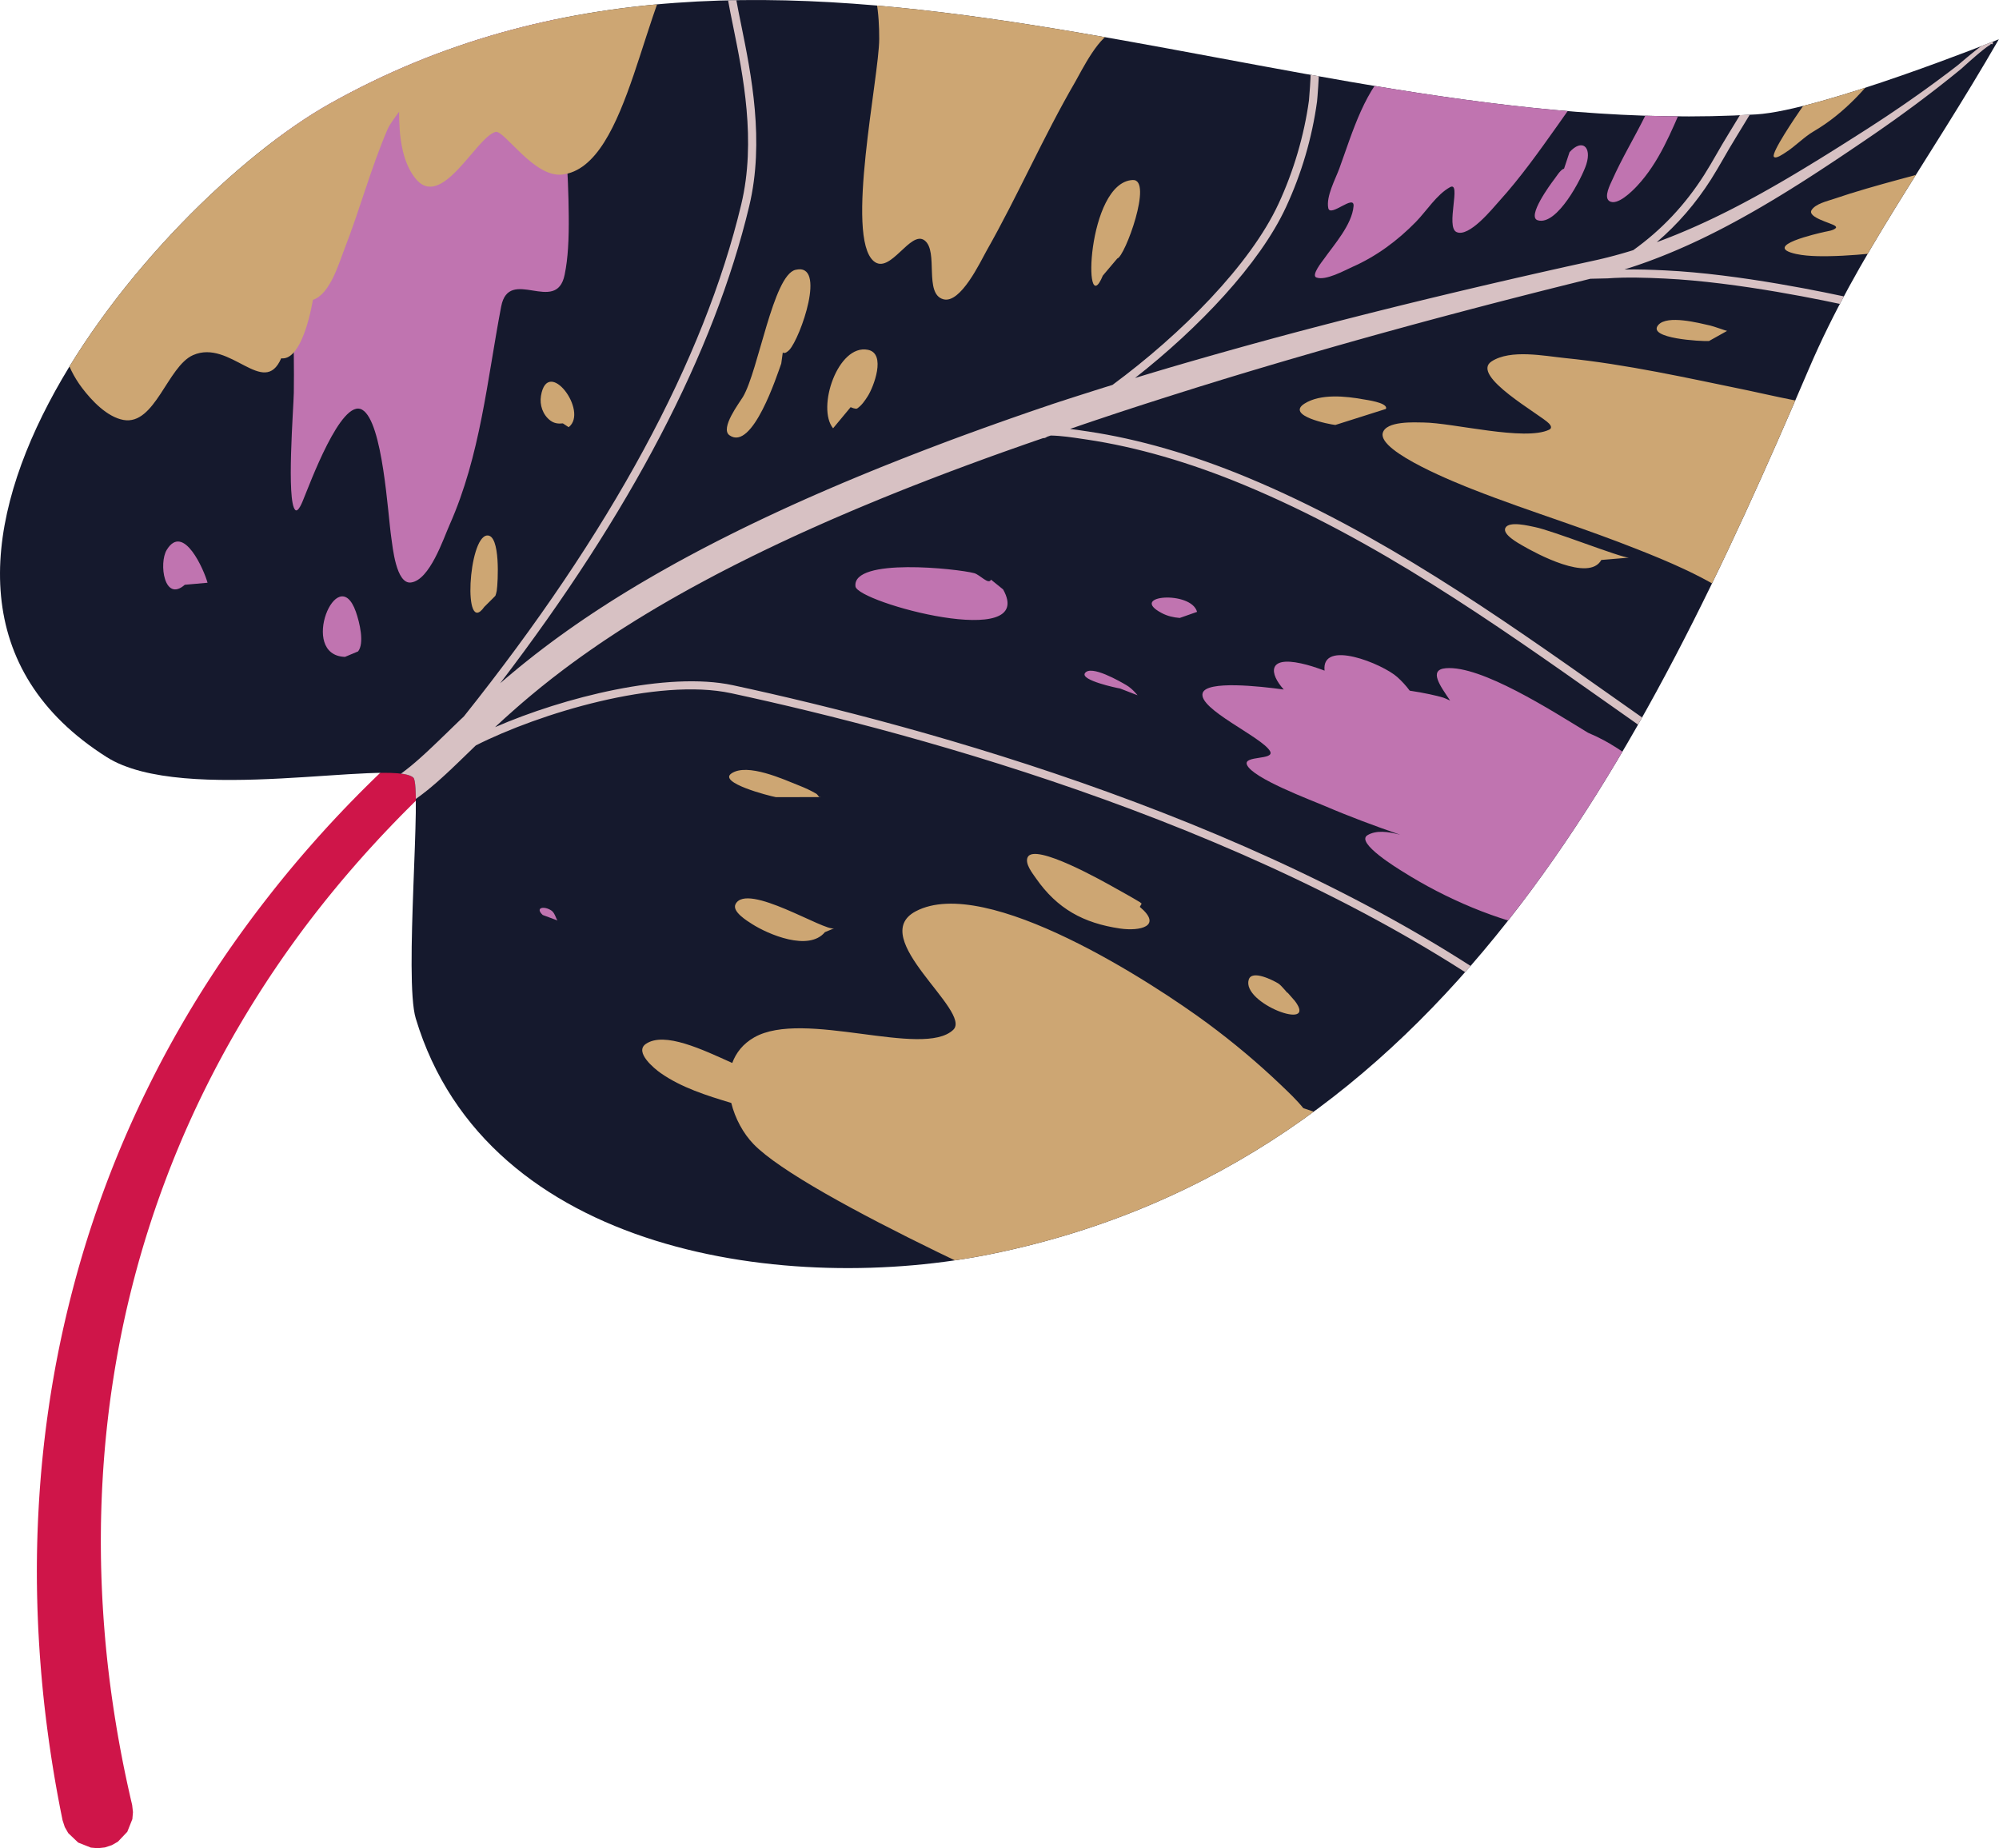
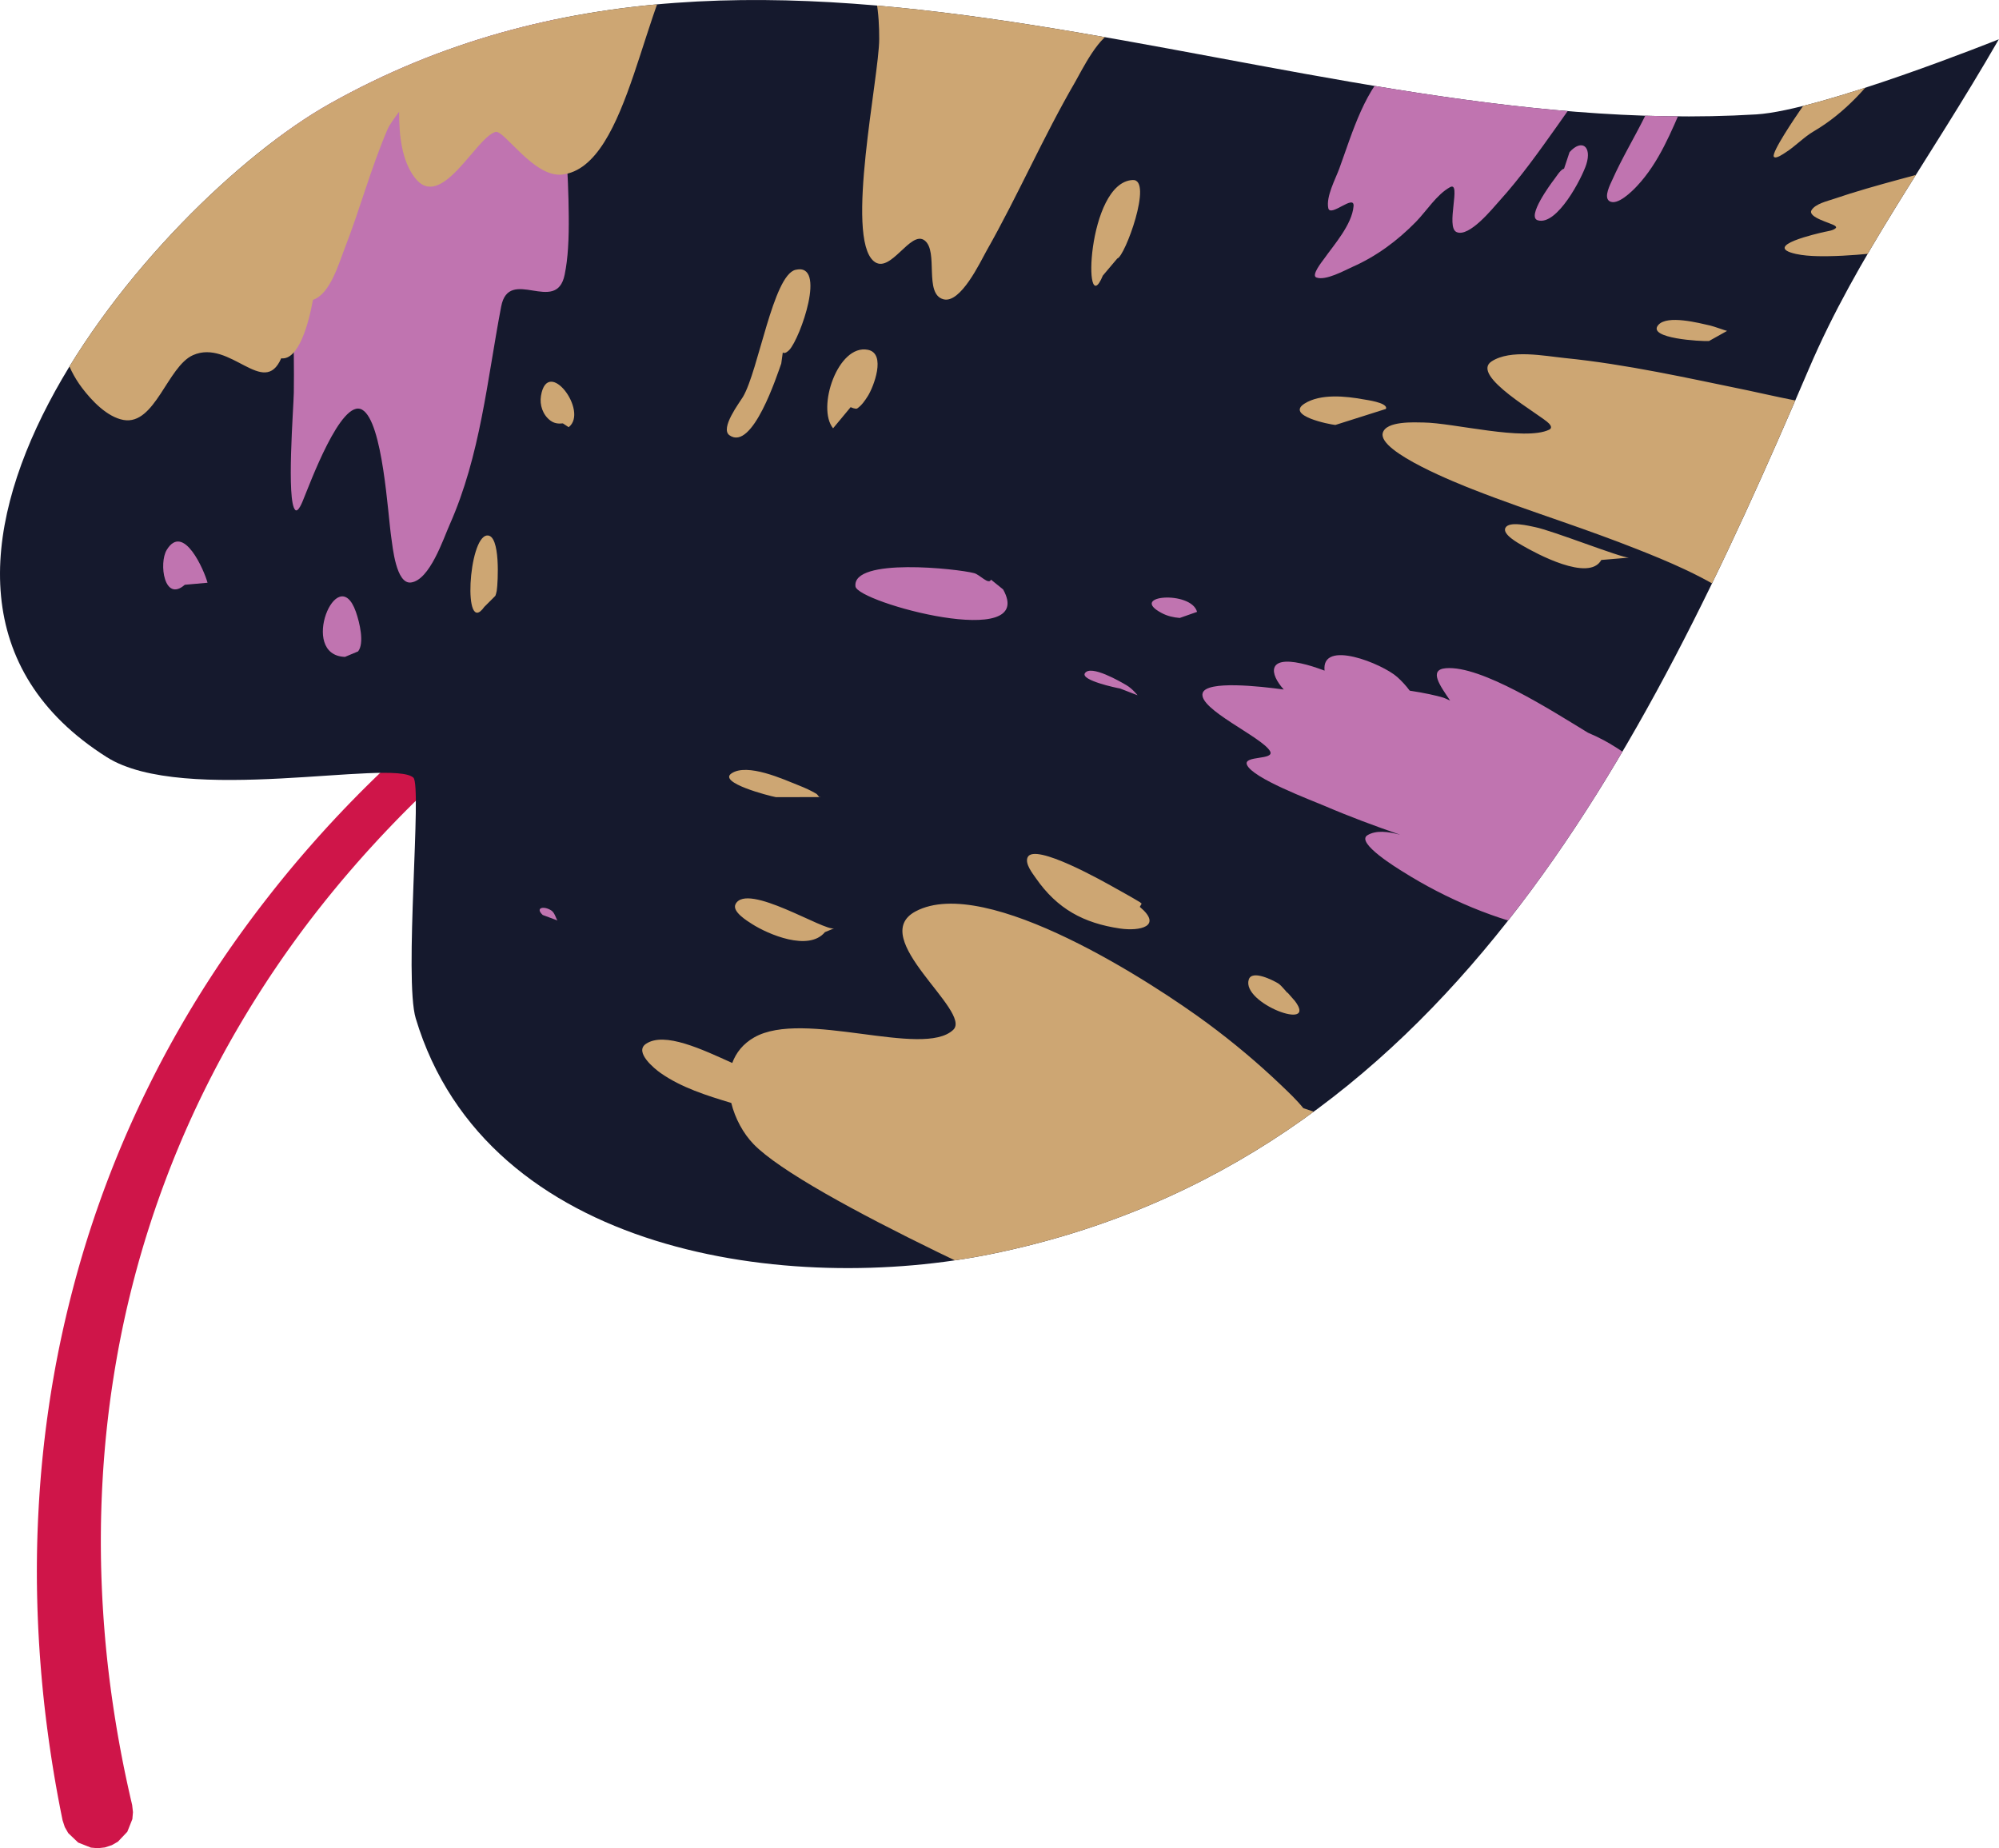
<svg xmlns="http://www.w3.org/2000/svg" height="482.4" preserveAspectRatio="xMidYMid meet" version="1.1" viewBox="0.0 0.0 521.8 482.4" width="521.8" zoomAndPan="magnify">
  <defs>
    <clipPath id="clip1">
      <path d="m9 65h391v417.44h-391z" />
    </clipPath>
    <clipPath id="clip2">
      <path d="m0 0h521.76v331h-521.76z" />
    </clipPath>
    <clipPath id="clip3">
      <path d="m42 2h398v241h-398z" />
    </clipPath>
    <clipPath id="clip4">
      <path d="m521.76 10.25s-46.3 18.582-63.34 19.609c-124.54 7.493-254.94-68.742-372.38-2.761-46.544 26.156-129.64 125.34-58.145 170.54 20.027 12.66 74.525 0.36 80.005 5.33 2.3 2.09-2.48 52.53 0.62 62.84 18.56 61.78 97.78 72.35 150.77 61.39 117.17-24.22 169.73-130 212.88-230.92 12.68-29.655 30.78-53.405 49.59-86.03z" />
    </clipPath>
    <clipPath id="clip5">
      <path d="m15 0.039h506.76v330.96h-506.76z" />
    </clipPath>
    <clipPath id="clip6">
      <path d="m521.76 10.25s-46.3 18.582-63.34 19.609c-124.54 7.493-254.94-68.742-372.38-2.761-46.544 26.156-129.64 125.34-58.145 170.54 20.027 12.66 74.525 0.36 80.005 5.33 2.3 2.09-2.48 52.53 0.62 62.84 18.56 61.78 97.78 72.35 150.77 61.39 117.17-24.22 169.73-130 212.88-230.92 12.68-29.655 30.78-53.405 49.59-86.03z" />
    </clipPath>
    <clipPath id="clip7">
-       <path d="m102 0.039h419v264.96h-419z" />
-     </clipPath>
+       </clipPath>
    <clipPath id="clip8">
      <path d="m521.76 10.25s-46.3 18.582-63.34 19.609c-124.54 7.493-254.94-68.742-372.38-2.761-46.544 26.156-129.64 125.34-58.145 170.54 20.027 12.66 74.525 0.36 80.005 5.33 2.3 2.09-2.48 52.53 0.62 62.84 18.56 61.78 97.78 72.35 150.77 61.39 117.17-24.22 169.73-130 212.88-230.92 12.68-29.655 30.78-53.405 49.59-86.03z" />
    </clipPath>
  </defs>
  <g id="surface1">
    <g clip-path="url(#clip1)" id="change1_1">
      <path d="m383.99 82.328l0.13 0.059-0.15-0.125zm4.24 1.902l1.38 0.118-1.46-0.153zm2.35-18.464l0.78 0.132 1.51 0.391 1.43 0.641 1.3 0.867 1.1 1.039 0.92 1.203 0.71 1.332 0.48 1.434 0.25 1.492v1.515l-0.24 1.493-0.48 1.433-0.01 0.004-0.91 1.637-1.19 1.387-3 1.925-3.5 0.664 0.05 0.004 0.45-0.011 0.14-0.008 0.11-0.012h0.05l0.04-0.004-0.14 0.016 0.03-0.004-0.2 0.012h0.02-0.02-0.03l-0.01 0.004-0.2 0.015-0.22 0.02-0.55 0.051-0.65 0.062-0.76 0.074-0.84 0.082-0.92 0.09-0.99 0.102-1.05 0.105-1.1 0.113-1.14 0.114-1.18 0.121-1.2 0.125-1.21 0.129-1.23 0.125-1.22 0.129-1.21 0.129-1.19 0.128-1.15 0.125-1.13 0.125-0.54 0.059-0.53 0.059-0.52 0.058-0.5 0.055-0.48 0.055-0.47 0.054-0.44 0.051-0.43 0.051-0.4 0.047-0.39 0.047-0.35 0.043-0.33 0.043-0.3 0.035-0.27 0.039-0.24 0.027-0.2 0.027-0.07 0.012-0.07 0.012-0.06 0.004-0.04 0.008h-0.02l-0.04 0.007 0.09-0.015-0.07 0.008 0.11-0.024-0.02 0.004-0.68 0.141-0.72 0.148-1.43 0.305-0.71 0.148-2.15 0.457-0.71 0.157-0.71 0.152-0.71 0.152-0.72 0.16-0.71 0.153-0.71 0.16-0.72 0.152-1.42 0.321-0.71 0.156-0.71 0.164-0.71 0.156-0.71 0.16-0.7 0.164-0.72 0.164-0.7 0.16-0.56 0.133-0.15 0.035-0.71 0.168-0.7 0.164-0.71 0.168-0.71 0.172-0.7 0.168-0.71 0.172-2.11 0.516-1.4 0.351-0.71 0.172-0.7 0.18-0.7 0.176-0.7 0.179-0.7 0.176-0.7 0.184-0.7 0.176-2.1 0.55-0.69 0.184-0.7 0.184-2.78 0.75-1.39 0.382-0.7 0.192-0.69 0.191-0.69 0.192-1.38 0.39-0.7 0.199-0.69 0.196-0.69 0.199-0.69 0.199-0.69 0.203-0.58 0.168-0.58 0.172-0.58 0.168-0.58 0.172-0.58 0.176-0.58 0.172-0.58 0.171-0.58 0.172-0.58 0.176-0.57 0.172-0.59 0.178-2.31 0.7-0.58 0.18-0.58 0.18-1.16 0.36-0.57 0.17-0.58 0.18-0.58 0.18-0.57 0.18-1.16 0.36-1.16 0.37-0.57 0.18-0.58 0.18-0.57 0.19-0.58 0.19-0.58 0.18-0.57 0.18-1.15 0.38-0.58 0.18-1.15 0.38-0.58 0.18-0.57 0.2-0.58 0.18-0.57 0.19-1.15 0.38-0.57 0.19-2.3 0.77-0.57 0.2-0.57 0.19-0.57 0.19-0.57 0.2-0.58 0.19-0.57 0.19-0.57 0.2-0.57 0.2-0.57 0.19-0.57 0.2-0.57 0.2-0.57 0.2-0.57 0.2-0.58 0.2-0.57 0.2-0.57 0.21-0.56 0.2-0.57 0.2-0.57 0.21-1.14 0.4-0.57 0.21-0.56 0.2-0.57 0.21-0.57 0.2-2.83 1.04-0.57 0.21-0.56 0.21-0.57 0.21-1.13 0.42-0.56 0.21-0.57 0.21-0.56 0.21-0.57 0.21-0.56 0.22-0.57 0.21-1.12 0.43-0.56 0.21-0.57 0.21-0.56 0.22-1.69 0.65-0.55 0.22-0.57 0.21-0.56 0.22-0.56 0.22-0.56 0.22-0.56 0.22-0.56 0.22-0.56 0.22-0.56 0.22-0.56 0.22-0.56 0.22-2.23 0.89-0.56 0.22-0.55 0.23-0.56 0.22-0.56 0.23-0.56 0.22-1.11 0.45-0.55 0.23-0.21 0.08-0.35 0.14-0.55 0.23-0.55 0.23-1.67 0.69-0.55 0.23-0.55 0.24-0.55 0.23-0.55 0.23-0.56 0.23-0.55 0.24-0.55 0.23-0.55 0.23-1.1 0.47-0.55 0.24-1.1 0.47-0.55 0.24-0.55 0.23-0.55 0.24-0.54 0.24-0.55 0.24-1.1 0.47-0.54 0.24-0.55 0.24-0.55 0.24-0.54 0.24-0.55 0.25-0.55 0.23-0.54 0.25-0.54 0.24-0.55 0.24-0.54 0.25-0.55 0.24-0.54 0.24-0.54 0.25-0.55 0.24-0.54 0.25-0.54 0.24-1.08 0.49-0.54 0.25-0.55 0.25-0.54 0.25-1.07 0.49-0.54 0.25-0.55 0.25-0.53 0.25-1.08 0.5-0.53 0.25-1.08 0.5-0.54 0.25-0.53 0.25-1.07 0.51-0.54 0.25-1.6 0.76-0.06 0.03-0.48 0.23-2.12 1.03-0.54 0.26-1.06 0.52-0.52 0.26-0.54 0.26-0.52 0.26-0.53 0.26-1.59 0.79-0.52 0.26-1.06 0.52-0.52 0.27-0.53 0.27-0.52 0.26-0.53 0.26-2.09 1.07-0.53 0.27-0.52 0.26-0.52 0.27-0.52 0.27-0.52 0.27-0.52 0.26-0.53 0.27-1.56 0.81-0.51 0.27-0.52 0.27-0.52 0.28-0.52 0.27-0.52 0.27-0.51 0.27-0.52 0.27-1.55 0.82-0.51 0.28-0.51 0.27-0.52 0.28-0.51 0.27-0.51 0.28-0.52 0.27-0.51 0.28-1.54 0.83-0.5 0.28-0.52 0.27-0.5 0.28-0.51 0.28-0.51 0.28-0.51 0.28-0.51 0.28-1.52 0.84-0.43 0.24-0.08 0.04-0.5 0.29-0.5 0.28-0.51 0.29-0.38 0.21-0.38 0.22-0.76 0.44-0.38 0.22-0.38 0.21-1.14 0.66-0.37 0.22-0.38 0.21-0.38 0.23-0.38 0.22-0.37 0.21-0.38 0.23-0.37 0.22-0.37 0.22-0.38 0.22-0.37 0.22-0.75 0.45-0.37 0.22-0.74 0.44-0.37 0.23-0.37 0.22-0.37 0.22-0.37 0.23-0.37 0.22-0.36 0.23-0.37 0.22-0.37 0.23-0.37 0.22-0.36 0.23-0.37 0.22-0.36 0.23-1.82 1.13-0.36 0.23-0.36 0.22-0.36 0.23-0.36 0.23-0.36 0.23-0.36 0.23-0.36 0.23-0.36 0.23-0.36 0.23-0.36 0.23-1.42 0.92-0.35 0.23-0.36 0.23-0.35 0.23-0.36 0.24-0.35 0.23-0.35 0.23-0.36 0.23-0.35 0.24-0.35 0.23-0.35 0.23-0.35 0.24-0.35 0.23-0.35 0.24-1.74 1.17-0.34 0.24-0.35 0.23-0.34 0.24-0.34 0.23-0.35 0.24-0.35 0.24-0.34 0.23-0.34 0.24-0.69 0.48-0.34 0.24-0.34 0.23-0.1 0.07-0.24 0.17-0.34 0.25-0.67 0.48-0.34 0.24-0.67 0.48-0.33 0.25-0.67 0.48-0.34 0.25-0.33 0.24-0.33 0.24-0.34 0.25-0.33 0.24-0.33 0.25-0.33 0.24-0.33 0.25-0.33 0.24-0.33 0.25-0.33 0.24-0.33 0.25-0.32 0.25-0.33 0.24-0.33 0.25-0.65 0.49-0.33 0.25-0.65 0.49-0.32 0.25-0.32 0.25-0.33 0.25-0.32 0.25-0.32 0.25-1.92 1.5-0.32 0.25-0.32 0.25-0.32 0.25-0.63 0.5-0.32 0.25-0.31 0.25-0.32 0.26-0.31 0.25-0.32 0.25-0.94 0.76-0.31 0.25-0.31 0.26-0.63 0.5-0.3 0.26-0.31 0.26-0.32 0.25-0.3 0.25-0.31 0.26-0.31 0.26-0.31 0.25-0.3 0.26-0.31 0.26-0.31 0.25-0.91 0.77-0.31 0.26-0.3 0.25-0.3 0.27-0.31 0.25-1.2 1.04-0.3 0.26-0.6 0.51-0.3 0.26-0.3 0.26-0.3 0.26-0.29 0.27-0.3 0.25-0.3 0.26-0.29 0.27-0.59 0.52-1.47 1.31-0.29 0.26-0.3 0.27-0.28 0.26-0.3 0.26-0.29 0.26-0.29 0.27-0.28 0.26-0.58 0.53-0.29 0.27-0.29 0.26-0.25 0.24-0.03 0.03-0.29 0.26-0.28 0.27-0.29 0.27-0.28 0.27-0.28 0.26-0.29 0.27-0.56 0.54-0.28 0.26-0.28 0.27-0.28 0.27-0.56 0.54-0.28 0.27-0.83 0.81-0.28 0.27-0.56 0.54-0.27 0.27-0.28 0.27-0.27 0.27-0.27 0.27-0.28 0.27-0.27 0.28-0.27 0.27-0.82 0.81-1.62 1.64-0.26 0.28-0.27 0.27-0.27 0.27-0.26 0.28-0.8 0.82-0.27 0.28-0.26 0.28-0.26 0.27-0.26 0.28-0.27 0.27-0.78 0.83-0.26 0.28-0.261 0.27-0.262 0.28-0.258 0.28-0.261 0.27-0.258 0.28-0.258 0.28-0.254 0.28-0.516 0.56-0.253 0.28-0.258 0.27-0.254 0.29-0.254 0.27-0.254 0.28-0.254 0.28-0.508 0.56-0.25 0.28-0.254 0.28-1.5 1.69-0.246 0.28-0.25 0.28-0.246 0.28-0.246 0.29-0.492 0.56-0.246 0.29-0.246 0.28-0.242 0.28-0.247 0.28-0.242 0.29-0.242 0.28-0.242 0.29-0.246 0.28-0.238 0.29-0.243 0.28-0.242 0.28-0.238 0.29-0.242 0.28-1.192 1.43-0.234 0.29-0.477 0.57-0.234 0.29-0.234 0.28-0.235 0.29-0.234 0.29-0.235 0.29-0.234 0.28-0.23 0.29-0.235 0.29-0.23 0.28-0.231 0.29-0.234 0.29-0.227 0.29-0.691 0.87-0.227 0.29-0.23 0.29-0.68 0.86-0.226 0.3-0.227 0.29-0.222 0.28-0.227 0.3-0.223 0.29-0.226 0.29-0.223 0.29-0.445 0.58-0.223 0.29-0.219 0.3-0.222 0.29-0.219 0.29-0.008 0.01-0.215 0.28-0.218 0.3-0.219 0.29-0.215 0.29-0.438 0.59-0.214 0.29-0.215 0.3-0.215 0.29-0.219 0.3-0.215 0.29-0.215 0.3-0.21 0.29-0.215 0.3-0.211 0.29-0.215 0.3-0.422 0.59-0.211 0.29-0.633 0.89-0.414 0.6-0.211 0.29-0.828 1.19-0.203 0.3-0.414 0.6-0.203 0.29-0.203 0.3-0.203 0.3-0.204 0.3-0.203 0.3-0.203 0.3-0.203 0.3-0.199 0.3-0.199 0.29-0.203 0.3-0.399 0.61-0.199 0.29-0.199 0.3-0.196 0.3-0.199 0.3-0.195 0.31-0.199 0.3-0.586 0.9-0.196 0.3-0.191 0.3-0.391 0.61-0.191 0.3-0.192 0.3-0.195 0.31-0.383 0.6-0.187 0.3-0.192 0.31-0.191 0.3-0.187 0.3-0.188 0.3-0.187 0.31-0.192 0.3-0.375 0.61-0.183 0.3-0.188 0.31-0.184 0.3-0.187 0.31-0.734 1.22-0.184 0.3-0.184 0.31-0.359 0.61-0.184 0.31-0.179 0.3-0.18 0.31-0.359 0.61-0.18 0.31-0.176 0.3-0.179 0.31-0.176 0.31-0.18 0.3-0.351 0.62-0.176 0.31-0.172 0.3-0.352 0.62-0.172 0.31-0.175 0.31-0.86 1.54-0.168 0.31-0.172 0.31-0.168 0.31-0.168 0.31-0.171 0.31-0.168 0.31-0.168 0.31-0.164 0.31-0.168 0.31-0.168 0.31-0.164 0.31-0.168 0.31-0.328 0.63-0.165 0.3-0.328 0.63-0.16 0.31-0.164 0.31-0.16 0.31-0.164 0.32-0.801 1.56-0.156 0.31-0.16 0.31-0.469 0.94-0.16 0.32-0.153 0.31-0.156 0.31-0.156 0.32-0.152 0.31-0.157 0.31-0.152 0.32-0.152 0.31-0.157 0.32-0.152 0.31-0.148 0.32-0.153 0.31-0.152 0.32-0.149 0.31-0.152 0.32-0.594 1.26-0.05 0.11-0.098 0.21-0.148 0.31-0.145 0.32-0.148 0.32-0.868 1.9-0.14 0.32-0.141 0.31-0.144 0.32-0.141 0.32-0.281 0.63-0.141 0.32-0.141 0.32-0.136 0.32-0.141 0.31-0.137 0.33-0.14 0.32-0.137 0.31-0.273 0.64-0.137 0.32-0.137 0.32-0.133 0.32-0.136 0.32-0.133 0.32-0.93 2.24-0.258 0.64-0.132 0.32-0.129 0.32-0.258 0.64-0.125 0.32-0.129 0.33-0.129 0.32-0.125 0.32-0.129 0.32-0.25 0.64-0.25 0.65-0.121 0.32-0.125 0.32-0.121 0.33-0.125 0.32-0.121 0.33-0.121 0.32-0.125 0.32-0.121 0.32-0.118 0.33-0.242 0.64-0.117 0.33-0.121 0.32-0.117 0.32-0.586 1.62-0.113 0.33-0.118 0.32-0.113 0.33-0.113 0.32-0.117 0.33-0.227 0.65-0.113 0.32-0.219 0.65-0.113 0.33-0.11 0.33-0.113 0.32-0.109 0.32-0.11 0.33-0.109 0.33-0.109 0.32-0.106 0.33-0.109 0.33-0.106 0.32-0.105 0.33-0.11 0.33-0.105 0.33-0.106 0.32-0.21 0.66-0.102 0.32-0.105 0.33-0.102 0.33-0.105 0.32-0.305 0.99-0.102 0.32-0.101 0.33-0.098 0.33-0.102 0.33-0.097 0.33-0.102 0.33-0.488 1.64-0.094 0.33-0.097 0.33-0.188 0.65-0.098 0.34-0.093 0.32-0.09 0.33-0.098 0.33-0.09 0.33-0.093 0.33-0.09 0.33-0.094 0.33-0.18 0.67-0.09 0.32-0.089 0.34-0.09 0.32-0.18 0.67-0.086 0.33-0.086 0.33-0.09 0.33-0.086 0.33-0.257 0.99-0.082 0.34-0.086 0.32-0.086 0.34-0.164 0.66-0.086 0.33-0.164 0.67-0.078 0.33-0.165 0.66-0.078 0.33-0.082 0.34-0.312 1.33-0.078 0.33-0.078 0.34-0.067 0.29-0.008 0.04-0.078 0.33-0.074 0.34-0.074 0.33-0.074 0.33-0.149 0.67-0.074 0.33-0.07 0.34-0.075 0.33-0.07 0.33-0.07 0.34-0.074 0.33-0.141 0.67-0.067 0.34-0.07 0.33-0.07 0.33-0.067 0.34-0.07 0.34-0.066 0.33-0.067 0.33-0.199 1.01-0.066 0.33-0.063 0.34-0.066 0.34-0.063 0.33-0.066 0.34-0.25 1.34-0.059 0.34-0.125 0.67-0.293 1.68-0.058 0.34-0.117 0.67-0.055 0.34-0.059 0.34-0.164 1-0.055 0.34-0.109 0.68-0.051 0.34-0.054 0.33-0.051 0.34-0.055 0.34-0.051 0.33-0.05 0.34-0.051 0.34-0.051 0.34-0.051 0.34-0.047 0.34-0.05 0.33-0.047 0.34-0.051 0.34-0.047 0.34-0.047 0.34-0.047 0.33-0.093 0.68-0.043 0.34-0.047 0.34-0.086 0.68-0.047 0.33-0.129 1.02-0.043 0.34-0.039 0.34-0.086 0.68-0.273 2.38-0.036 0.34-0.039 0.34-0.105 1.02-0.039 0.34-0.031 0.34-0.106 1.02-0.031 0.34-0.035 0.34-0.094 1.02-0.031 0.34-0.063 0.68-0.027 0.34-0.031 0.35-0.028 0.34-0.031 0.34-0.027 0.34-0.055 0.68-0.027 0.34-0.028 0.34-0.023 0.35-0.027 0.34-0.024 0.34-0.027 0.34-0.024 0.34-0.023 0.34-0.024 0.34-0.046 0.69-0.024 0.34-0.019 0.34-0.024 0.34-0.019 0.35-0.02 0.34-0.039 0.69-0.019 0.34-0.04 0.68-0.015 0.34-0.02 0.35-0.019 0.34-0.047 1.03-0.016 0.34-0.015 0.34-0.012 0.34-0.031 0.69-0.012 0.34-0.012 0.35-0.015 0.34-0.036 1.03-0.007 0.34-0.012 0.34-0.008 0.35-0.012 0.34-0.007 0.35-0.012 0.34-0.031 1.37-0.004 0.35-0.016 0.69-0.019 1.71-0.004 0.35-0.004 0.35v0.34l-0.004 0.34v0.35l-0.004 0.34v1.72l0.004 0.35v0.34l0.004 0.35v0.34l0.004 0.35 0.004 0.34 0.011 1.04 0.004 0.34 0.008 0.35 0.004 0.34 0.008 0.35 0.008 0.34 0.003 0.35 0.008 0.34 0.016 0.69 0.012 0.35 0.007 0.34 0.012 0.35 0.008 0.34 0.012 0.35 0.007 0.34 0.012 0.35 0.012 0.35 0.012 0.34 0.015 0.35 0.012 0.34 0.012 0.35 0.015 0.34 0.016 0.35 0.012 0.34 0.015 0.35 0.016 0.35 0.016 0.34 0.015 0.35 0.016 0.34 0.019 0.35 0.016 0.35 0.019 0.34 0.016 0.35 0.02 0.35 0.019 0.34 0.02 0.35 0.023 0.34 0.039 0.7 0.02 0.34 0.047 0.69 0.019 0.35 0.047 0.69 0.023 0.35 0.024 0.35 0.027 0.34 0.024 0.35 0.023 0.34 0.027 0.35 0.028 0.35 0.054 0.69 0.028 0.34 0.082 1.05 0.031 0.34 0.027 0.35 0.063 0.69 0.027 0.35 0.063 0.69 0.035 0.35 0.031 0.35 0.031 0.34 0.036 0.35 0.031 0.35 0.105 1.04 0.035 0.34 0.071 0.7 0.039 0.35 0.027 0.29 0.008 0.06 0.035 0.34 0.043 0.35 0.035 0.34 0.117 1.05 0.043 0.34 0.039 0.35 0.043 0.35 0.04 0.34 0.085 0.7 0.04 0.35 0.046 0.34 0.086 0.7 0.043 0.34 0.047 0.35 0.043 0.35 0.094 0.69 0.043 0.35 0.094 0.7 0.05 0.34 0.094 0.7 0.051 0.35 0.047 0.34 0.101 0.7 0.047 0.34 0.055 0.35 0.203 1.39 0.164 1.05 0.051 0.34 0.164 1.05 0.059 0.34 0.054 0.35 0.059 0.35 0.055 0.35 0.058 0.34 0.055 0.35 0.058 0.35 0.059 0.35 0.059 0.34 0.058 0.35 0.063 0.35 0.058 0.34 0.063 0.36 0.058 0.34 0.438 2.43 0.066 0.35 0.063 0.35 0.133 0.69 0.062 0.35 0.067 0.35 0.07 0.35 0.199 1.04 0.07 0.35 0.067 0.35 0.14 0.69 0.067 0.35 0.074 0.35 0.211 1.04 0.074 0.35 0.07 0.34 0.149 0.7 0.07 0.34 0.074 0.35 0.075 0.35 0.148 0.69 0.078 0.35 0.074 0.35 0.079 0.35 0.074 0.34 0.469 2.09 0.007 0.04 0.075 0.31 0.078 0.35 0.164 0.69 0.078 0.34 0.086 0.36 0.211 1.86-0.157 1.82-1.32 3.31-2.461 2.59-1.586 0.9-1.781 0.59h-0.008l-1.859 0.21-1.82-0.16-3.317-1.32-2.582-2.46-0.906-1.58-0.582-1.78-0.074-0.37-0.149-0.74-0.074-0.37-0.141-0.7-0.007-0.03-0.075-0.38-0.07-0.37-0.074-0.36-0.141-0.75-0.07-0.36-0.141-0.75-0.07-0.36-0.07-0.37-0.067-0.37-0.07-0.37-0.133-0.74-0.066-0.37-0.071-0.37-0.062-0.37-0.133-0.74-0.066-0.37-0.125-0.74-0.067-0.37-0.062-0.37-0.063-0.37-0.125-0.74-0.058-0.37-0.063-0.37-0.062-0.36-0.059-0.38-0.059-0.36-0.058-0.37-0.063-0.37-0.054-0.37-0.118-0.74-0.058-0.37-0.055-0.37-0.058-0.37-0.055-0.37-0.055-0.37-0.109-0.74-0.055-0.37-0.055-0.37-0.054-0.37-0.051-0.37-0.055-0.36-0.101-0.75-0.102-0.73-0.101-0.74-0.047-0.37-0.051-0.37-0.047-0.37-0.051-0.37-0.047-0.37-0.046-0.37-0.047-0.36-0.047-0.38-0.047-0.36-0.047-0.37-0.043-0.37-0.043-0.37-0.047-0.37-0.043-0.37-0.043-0.37-0.043-0.37-0.043-0.37-0.043-0.37-0.039-0.36-0.043-0.37-0.043-0.37-0.039-0.37-0.039-0.37-0.039-0.37-0.039-0.37-0.078-0.73-0.039-0.37-0.035-0.37-0.039-0.37-0.071-0.74-0.035-0.37-0.07-0.73-0.035-0.37-0.035-0.37-0.032-0.37-0.035-0.37-0.062-0.73-0.035-0.37-0.063-0.74-0.027-0.37-0.031-0.37-0.032-0.36-0.027-0.37-0.004-0.06-0.023-0.31-0.032-0.37-0.082-1.1-0.027-0.37-0.055-0.74-0.023-0.36-0.028-0.37-0.023-0.37-0.117-1.84-0.024-0.37-0.019-0.37-0.024-0.36-0.058-1.11-0.024-0.36-0.019-0.37-0.016-0.37-0.039-0.73-0.031-0.74-0.019-0.36-0.016-0.37-0.012-0.37-0.02-0.36-0.012-0.37-0.031-0.74-0.024-0.73-0.016-0.37-0.023-0.73-0.012-0.37-0.008-0.36-0.023-0.74-0.016-0.73-0.012-0.37-0.008-0.36-0.016-0.74-0.004-0.36-0.008-0.37-0.008-0.36-0.008-0.74-0.004-0.36-0.008-0.37-0.008-0.73v-0.37l-0.008-0.73v-1.09l-0.004-0.37v-0.37l0.004-0.36v-0.73l0.004-0.37v-0.37l0.008-0.72 0.004-0.37 0.004-0.36 0.004-0.37 0.004-0.36 0.004-0.37 0.008-0.36 0.004-0.37 0.016-0.73 0.008-0.37 0.016-0.72 0.008-0.37 0.012-0.36 0.008-0.37 0.012-0.36 0.012-0.37 0.008-0.36 0.012-0.36 0.012-0.37 0.016-0.36 0.024-0.73 0.016-0.36 0.016-0.37 0.012-0.36 0.062-1.46 0.02-0.36 0.016-0.36 0.02-0.37 0.016-0.36 0.117-2.18 0.023-0.36 0.02-0.37 0.047-0.72 0.023-0.36 0.07-1.09 0.024-0.36 0.027-0.36 0.024-0.37 0.027-0.36 0.027-0.36 0.055-0.73 0.027-0.36 0.028-0.36 0.031-0.36 0.027-0.36 0.031-0.37 0.028-0.36 0.062-0.72 0.032-0.36 0.031-0.36 0.035-0.36 0.031-0.36 0.035-0.37 0.032-0.36 0.035-0.36 0.035-0.36 0.035-0.36 0.07-0.72 0.036-0.36 0.039-0.36 0.035-0.36 0.039-0.36 0.035-0.36 0.043-0.36 0.035-0.36 0.039-0.36 0.043-0.36 0.039-0.37 0.039-0.36 0.172-1.43 0.039-0.36 0.047-0.36 0.086-0.72 0.047-0.36 0.043-0.36 0.094-0.72 0.046-0.35 0.188-1.44 0.051-0.36 0.051-0.36 0.046-0.35 0.051-0.36 0.102-0.72 0.054-0.35 0.102-0.72 0.055-0.36 0.05-0.36 0.055-0.35 0.055-0.36 0.055-0.36 0.054-0.36 0.055-0.35 0.059-0.36 0.054-0.36 0.059-0.35 0.054-0.36 0.176-1.07 0.059-0.36 0.062-0.35 0.118-0.72 0.062-0.35 0.438-2.49 0.132-0.71 0.063-0.36 0.199-1.07 0.07-0.35 0.133-0.71 0.071-0.35 0.07-0.36 0.07-0.35 0.067-0.36 0.07-0.35 0.07-0.35 0.074-0.36 0.071-0.35 0.074-0.36 0.07-0.35 0.074-0.35 0.075-0.35 0.07-0.36 0.078-0.35 0.074-0.36 0.075-0.35 0.078-0.35 0.074-0.36 0.156-0.7 0.074-0.35 0.157-0.71 0.082-0.35 0.078-0.35 0.078-0.36 0.164-0.7 0.078-0.35 0.082-0.35 0.086-0.35 0.078-0.36 0.086-0.35 0.082-0.35 0.086-0.35 0.082-0.35 0.344-1.4 0.086-0.35 0.086-0.35 0.09-0.35 0.085-0.35 0.09-0.35 0.09-0.35 0.09-0.35 0.008-0.04 0.078-0.31 0.094-0.35 0.09-0.35 0.179-0.7 0.094-0.35 0.09-0.35 0.094-0.35 0.187-0.7 0.094-0.35 0.281-1.04 0.098-0.35 0.097-0.35 0.094-0.35 0.391-1.39 0.101-0.34 0.098-0.35 0.203-0.7 0.098-0.34 0.304-1.04 0.106-0.35 0.203-0.69 0.106-0.35 0.21-0.69 0.211-0.69 0.211-0.7 0.11-0.34 0.105-0.34 0.11-0.35 0.109-0.34 0.105-0.35 0.11-0.35 0.109-0.34 0.113-0.34 0.219-0.69 0.227-0.69 0.113-0.35 0.227-0.68 0.113-0.34 0.113-0.35 0.117-0.34 0.114-0.34 0.117-0.35 0.113-0.34 0.117-0.35 0.117-0.34 0.118-0.34 0.121-0.34 0.117-0.34 0.121-0.35 0.117-0.34 0.121-0.34 0.121-0.34 0.122-0.34 0.121-0.34 0.121-0.35 0.242-0.68 0.125-0.34 0.121-0.34 0.5-1.36 0.125-0.34 0.129-0.34 0.125-0.34 0.129-0.34 0.125-0.34 0.133-0.34 0.125-0.34 0.129-0.34 0.132-0.34 0.258-0.68 0.133-0.33 0.133-0.34 0.129-0.34 0.132-0.34 0.133-0.34 0.133-0.34 0.137-0.34 0.133-0.33 0.132-0.34 0.137-0.34 0.133-0.33 0.137-0.34 0.136-0.34 0.137-0.34 0.141-0.33 0.273-0.68 0.141-0.33 0.137-0.34 0.703-1.68 0.144-0.33 0.141-0.34 0.144-0.33 0.141-0.34 0.144-0.33 0.145-0.34 0.289-0.67 0.149-0.33 0.144-0.34 0.149-0.33 0.144-0.33 0.148-0.34 0.149-0.33 0.297-0.67 0.152-0.33 0.149-0.33 0.148-0.34 0.152-0.33 0.149-0.33 0.156-0.33 0.148-0.33 0.305-0.67 0.156-0.33 0.153-0.33 0.156-0.33 0.152-0.33 0.469-1 0.156-0.33 0.161-0.33 0.156-0.33 0.16-0.33 0.156-0.33 0.16-0.33 0.16-0.33 0.161-0.33 0.48-0.98 0.164-0.34 0.16-0.32 0.106-0.22 0.058-0.11 0.164-0.33 0.161-0.33 0.492-0.98 0.168-0.33 0.328-0.66 0.168-0.32 0.168-0.33 0.504-0.98 0.168-0.33 0.168-0.33 0.172-0.32 0.168-0.33 0.171-0.32 0.172-0.33 0.172-0.32 0.172-0.33 0.344-0.65 0.176-0.33 0.171-0.32 0.176-0.33 0.172-0.32 0.18-0.33 0.172-0.32 0.179-0.32 0.176-0.33 0.176-0.32 0.18-0.32 0.175-0.33 0.18-0.32 0.18-0.32 0.359-0.65 0.18-0.32 0.179-0.33 0.184-0.32 0.18-0.32 0.367-0.64 0.184-0.32 0.55-0.97 0.188-0.32 0.183-0.32 0.188-0.32 0.184-0.32 0.562-0.96 0.191-0.32 0.375-0.64 0.192-0.32 0.191-0.32 0.188-0.32 0.195-0.32 0.188-0.31 0.195-0.32 0.191-0.32 0.192-0.32 0.195-0.32 0.191-0.31 0.586-0.95 0.196-0.32 0.199-0.32 0.39-0.63 0.399-0.63 0.199-0.32 0.598-0.95 0.199-0.31 0.203-0.31 0.199-0.32 0.203-0.31 0.204-0.32 0.406-0.62 0.203-0.32 0.203-0.31 0.207-0.32 0.203-0.31 0.207-0.31 0.207-0.32 0.828-1.25 0.207-0.31 0.211-0.31 0.207-0.31 0.211-0.31 0.211-0.31 0.422-0.63 0.211-0.31 0.215-0.31 0.211-0.31 0.215-0.31 0.211-0.31 0.429-0.62 0.215-0.31 0.215-0.31 0.219-0.3 0.215-0.31 0.218-0.31 0.215-0.31 0.438-0.62 0.219-0.3 0.218-0.31 0.223-0.31 0.219-0.3 0.218-0.31 0.223-0.31 0.223-0.31 0.222-0.3 0.223-0.31 0.219-0.3 0.226-0.31 0.223-0.31 0.227-0.3 0.222-0.31 0.453-0.61 0.227-0.3 0.226-0.31 0.227-0.3 0.227-0.31 0.23-0.3 0.227-0.3 0.23-0.31 0.461-0.6 0.23-0.31 0.231-0.3 0.23-0.3 0.235-0.31 0.23-0.3 0.235-0.3 0.234-0.3 0.231-0.3 0.468-0.6 0.231-0.3h0.008l0.468-0.61 0.239-0.3 0.234-0.3 0.238-0.3 0.235-0.3 0.476-0.6 0.242-0.3 0.239-0.3 0.238-0.3 0.242-0.3 0.238-0.3 0.243-0.29 0.242-0.3 0.484-0.6 0.242-0.3 0.246-0.3 0.243-0.29 0.246-0.3 0.242-0.3 0.984-1.18 0.25-0.3 0.246-0.29 0.5-0.6 0.246-0.29 0.25-0.3 0.25-0.29 0.254-0.3 0.5-0.58 0.254-0.3 0.25-0.29 1.27-1.47 0.515-0.58 0.254-0.29 0.516-0.59 0.258-0.29 0.258-0.29 0.257-0.29 0.258-0.29 0.262-0.29 0.262-0.3 0.257-0.28 1.047-1.16 0.266-0.29 0.262-0.29 0.531-0.58 0.262-0.29 0.265-0.28 0.266-0.29 0.269-0.29 0.266-0.28 0.266-0.29 0.269-0.29 0.27-0.29 0.265-0.28 0.539-0.57 0.274-0.29 0.539-0.57 0.273-0.29 0.27-0.28 0.273-0.28 0.821-0.86 0.277-0.28 0.273-0.29 0.278-0.28 0.273-0.28 0.278-0.28 0.277-0.29 0.555-0.56 0.277-0.29 0.277-0.28 0.563-0.56 0.277-0.28 0.563-0.56 0.281-0.28 0.281-0.28 0.285-0.28 0.281-0.28 0.286-0.28 0.285-0.28 0.281-0.28 0.289-0.28 0.285-0.28 0.285-0.28 0.286-0.27 0.289-0.28 0.285-0.28 0.578-0.55 0.285-0.28 0.294-0.28 0.29-0.28 0.29-0.27 0.29-0.28 0.29-0.27 0.29-0.28 0.29-0.27 0.59-0.55 0.29-0.28 0.59-0.55 0.59-0.54 0.3-0.28 0.89-0.82 0.3-0.27 0.29-0.27 0.31-0.27 0.29-0.28 0.3-0.27 0.04-0.03 0.26-0.24 0.3-0.27 0.3-0.27 0.6-0.55 0.3-0.27 0.31-0.27 0.3-0.27 0.3-0.27 0.31-0.27 0.91-0.81 0.31-0.27 0.3-0.27 0.31-0.27 0.31-0.27 0.3-0.27 0.31-0.27 0.31-0.26 0.31-0.27 0.3-0.27 0.32-0.27 0.31-0.26 0.31-0.27 0.31-0.27 1.25-1.06 0.31-0.27 0.32-0.26 0.31-0.27 0.31-0.26 0.32-0.26 0.32-0.27 0.31-0.26 0.32-0.27 0.32-0.26 0.32-0.26 0.31-0.27 0.32-0.26 0.32-0.26 1.29-1.05 0.32-0.26 0.32-0.26 0.32-0.26 0.33-0.26 0.32-0.26 0.65-0.52 0.65-0.52 0.33-0.26 0.33-0.26 0.32-0.26 0.98-0.77 0.34-0.26 0.32-0.26 0.34-0.25 0.32-0.26 0.34-0.26 0.66-0.51 0.66-0.51 0.34-0.26 0.33-0.25 0.67-0.51 0.34-0.26 0.33-0.25 0.34-0.25 0.67-0.51 0.34-0.25 0.34-0.26 0.34-0.25 0.34-0.25 0.34-0.25 0.34-0.25 0.34-0.25 0.34-0.25 0.34-0.25 0.35-0.26 0.34-0.25 0.34-0.25 0.34-0.25 0.35-0.25 0.35-0.24 0.34-0.25 0.35-0.25 0.34-0.25 0.35-0.25 0.35-0.25 0.69-0.49 0.35-0.25 0.35-0.25 0.35-0.24 0.7-0.5 0.25-0.17 0.1-0.07 0.35-0.25 0.35-0.25 0.35-0.25 0.35-0.25 0.36-0.24 0.7-0.49 0.36-0.25 0.35-0.25 1.06-0.73 0.36-0.25 0.35-0.24 0.36-0.25 0.36-0.24 0.36-0.24 0.35-0.25 1.08-0.73 0.37-0.24 0.35-0.24 0.36-0.25 0.37-0.23 1.09-0.73 0.36-0.24 0.36-0.24 0.37-0.24 0.36-0.24 0.37-0.24 0.36-0.24 0.74-0.47 0.37-0.25 0.37-0.23 0.36-0.24 0.38-0.24 0.36-0.24 0.37-0.23 0.37-0.24 0.38-0.24 0.37-0.23 0.37-0.24 0.37-0.23 0.37-0.24 0.38-0.24 1.87-1.17 0.38-0.23 0.38-0.23 0.38-0.24 0.38-0.23 0.37-0.23 0.38-0.23 0.38-0.24 0.38-0.23 0.38-0.23 0.38-0.23 0.77-0.46 0.38-0.23 1.15-0.69 0.39-0.23 0.38-0.23 0.39-0.23 0.38-0.23 0.39-0.23 0.77-0.45 0.39-0.23 0.39-0.22 0.39-0.23 0.39-0.23 0.78-0.45 0.39-0.23 0.39-0.22 0.51-0.29 0.51-0.3 0.52-0.29 0.08-0.04 0.43-0.25 3.07-1.76 0.51-0.29 0.52-0.3 0.51-0.29 0.52-0.29 1.03-0.58 0.51-0.29 0.52-0.29 0.52-0.29 0.51-0.29 0.52-0.29 0.52-0.28 0.52-0.29 0.52-0.29 0.52-0.29 0.52-0.28 0.52-0.29 0.52-0.28 0.52-0.29 0.52-0.29 1.05-0.57 0.52-0.28 1.05-0.57 1.05-0.56 0.52-0.28 0.53-0.29 1.05-0.56 0.53-0.28 0.53-0.28 0.52-0.28 0.53-0.28 0.53-0.28 0.53-0.28 0.53-0.28 0.53-0.27 0.53-0.28 0.53-0.28 2.12-1.11 0.53-0.27 0.54-0.27 0.53-0.28 1.07-0.55 0.53-0.27 1.61-0.82 0.53-0.27 0.54-0.27 0.54-0.27 0.53-0.28 1.08-0.54 0.54-0.27 0.53-0.27 0.54-0.27 0.54-0.27 2.69-1.35 0.55-0.27 0.54-0.27 0.54-0.26 0.54-0.27 0.54-0.27 2.72-1.33 0.54-0.26 1.09-0.53 0.55-0.26 0.54-0.26 0.55-0.27 0.54-0.26 0.55-0.26 0.55-0.26 1.64-0.79 0.55-0.25 0.54-0.26 0.56-0.26 0.54-0.26 1.1-0.52 0.55-0.26 0.55-0.25 0.56-0.26 0.55-0.25 0.55-0.26 0.55-0.26 0.55-0.25 0.55-0.25 0.55-0.26 1.67-0.76 0.55-0.25 0.55-0.25 1.11-0.5 0.56-0.26 0.56-0.25 0.55-0.25 0.56-0.24 1.11-0.5 0.56-0.25 1.12-0.5 0.55-0.25 0.56-0.24 0.35-0.15 0.21-0.1 1.12-0.49 0.56-0.25 1.11-0.49 0.57-0.24 1.11-0.5 0.57-0.24 0.56-0.25 0.56-0.24 2.81-1.21 0.56-0.24 0.56-0.24 0.57-0.24 0.56-0.24 0.57-0.24 1.13-0.47 0.56-0.24 0.57-0.24 0.56-0.23 0.57-0.24 0.56-0.24 0.57-0.24 0.57-0.23 2.27-0.94 0.57-0.23 0.56-0.23 1.14-0.46 0.57-0.24 1.71-0.69 0.57-0.226 1.14-0.461 1.71-0.68 0.58-0.226 0.57-0.227 0.57-0.226 0.57-0.227 0.58-0.226 0.57-0.223 0.57-0.223 0.57-0.226 2.88-1.114 0.57-0.218 0.57-0.227 0.58-0.219 1.15-0.445 0.57-0.219 0.58-0.222 1.15-0.438 0.58-0.219 0.57-0.218 1.16-0.438 0.57-0.215 0.58-0.218 0.58-0.215 0.57-0.219 2.32-0.859 1.15-0.422 0.58-0.215 0.58-0.211 0.58-0.215 0.58-0.211 0.58-0.211 0.58-0.211 0.58-0.207 0.58-0.211 0.59-0.207 0.57-0.211 2.91-1.035 0.59-0.203 0.58-0.207 1.16-0.406 0.58-0.207 0.59-0.203 0.58-0.2 0.58-0.203 0.59-0.203 0.58-0.203 0.59-0.199 0.58-0.199 0.59-0.2 0.58-0.203 0.58-0.199 0.59-0.195 1.17-0.399 1.17-0.39 0.59-0.2 1.29-0.429 0.7-0.231 0.71-0.234 1.41-0.461 0.71-0.227 0.71-0.23 0.7-0.227 0.71-0.222 0.71-0.227 1.42-0.445 0.71-0.223 2.84-0.875 0.71-0.215 0.71-0.218 0.71-0.215 0.72-0.211 0.71-0.215 1.43-0.422 0.71-0.211 0.71-0.211 2.15-0.621 0.71-0.203 0.72-0.207 0.72-0.203 1.43-0.406 0.72-0.2 0.71-0.203 0.72-0.199 0.72-0.195 0.72-0.199 0.15-0.043 0.57-0.157 0.71-0.199 0.72-0.199 0.72-0.195 0.72-0.2 1.43-0.39 0.73-0.192 1.43-0.39 0.72-0.192 0.73-0.187 0.71-0.196 0.73-0.187 0.72-0.191 1.44-0.375 0.72-0.188 1.45-0.375 0.72-0.184 0.72-0.187 1.45-0.367 0.75-0.192 0.15-0.035 0.16-0.035 0.15-0.031 0.15-0.028 0.14-0.031 0.14-0.023 0.14-0.028 0.15-0.027 0.28-0.055 0.32-0.054 0.33-0.059 0.35-0.058 0.37-0.063 0.39-0.066 0.42-0.067 0.43-0.07 0.45-0.074 0.46-0.075 0.48-0.078 0.5-0.078 0.52-0.078 0.52-0.086 0.54-0.082 0.56-0.086 1.13-0.172 1.18-0.179 1.2-0.184 1.21-0.184 1.23-0.183 1.23-0.184 1.22-0.179 1.21-0.176 1.18-0.176 1.15-0.168 1.1-0.16 1.06-0.152 1-0.145 0.93-0.137 0.85-0.121 0.77-0.105 0.69-0.098 0.58-0.078 0.26-0.035 0.23-0.031 0.21-0.028 0.38-0.047 0.2-0.019 0.2-0.016 0.37-0.019h1.05" fill="#cf1549" fill-rule="evenodd" />
    </g>
    <g clip-path="url(#clip2)" id="change2_1">
      <path d="m521.76 10.25c-18.81 32.625-36.91 56.375-49.59 86.031-43.15 100.92-95.71 206.7-212.88 230.92-52.99 10.96-132.21 0.39-150.77-61.39-3.1-10.31 1.68-60.75-0.62-62.84-5.48-4.97-59.978 7.33-80.005-5.33-71.5-45.2 11.601-144.39 58.144-170.54 117.44-65.983 247.84 10.252 372.38 2.759 17.04-1.027 63.34-19.609 63.34-19.609" fill="#15192d" fill-rule="evenodd" />
    </g>
    <g clip-path="url(#clip3)">
      <g clip-path="url(#clip4)" clip-rule="evenodd" id="change3_1">
        <path d="m414.13 22.156c0.05-0.051 0.07-0.054 0.03 0.004zm17.17 1.926c1.09 0.844-1.48 5.41-1.98 6.406-2.75 5.528-5.97 10.852-8.48 16.496-0.48 1.078-2.25 4.403-0.81 5.457 2.05 1.5 6.14-2.66 7.27-3.871 5.78-6.164 8.94-14.179 12.26-21.8zm-23.05 19.992l1.45-4.363c3.21-3.559 5.86-1.469 4.38 3.18-1.14 3.582-7.64 16.121-12.68 14.605-2.95-0.887 3.33-9.434 4.24-10.609 0.66-0.844 1.45-2.25 2.41-2.801 0.01-0.004 0.19-0.051 0.2-0.012l-0.01 0.028c0.01-0.012 0.01-0.02 0.01-0.028zm5.88-21.918c-0.32 0.348-2.08 2.715-2.33 3.074-1.74 2.571-3.53 5.106-5.32 7.633-4.79 6.746-9.62 13.539-15.18 19.68-1.66 1.828-7.81 9.516-11.1 8.027-2.92-1.312 1.37-13.394-1.7-11.711-3.45 1.883-6.17 6.25-8.87 9.016-4.78 4.898-10.31 9.012-16.59 11.785-2.09 0.926-7.03 3.699-9.44 2.762-1.41-0.551 1.58-4.246 1.94-4.754 2.67-3.785 7.37-9.016 7.78-13.848 0.28-3.297-6.08 3.028-6.6 0.5-0.62-3.023 1.87-7.57 2.87-10.297 3.49-9.531 6.66-21.179 14.7-27.91zm-268.81-19.082c0.09-0.266 0.22-0.344 0.38-0.133l-0.38 0.133c-0.42 1.145-0.32 5.789-0.28 6.363 0.25 4.085 0.76 8.152 1.2 12.218 1.22 11.492 2.13 23.149 2.22 34.707 0.02 2.813 0 5.633-0.19 8.442-0.15 2.316-0.41 4.625-0.88 6.902-2.16 10.586-14.53-2.355-16.57 8.305-3.7 19.363-5.38 38.768-13.48 57.018-1.63 3.65-5.16 14.38-10.06 15.01-3.9 0.51-4.8-9.42-5.13-11.63-0.92-6.07-2.193-30.32-7.599-33.46-5.492-3.19-13.836 19.81-15.328 23.32-0.114 0.27-1.34 3.65-2.161 2.83-2.351-2.35-0.414-26.86-0.367-30.61 0.328-24.92-1.89-48.658-6.375-73.115zm-91.148 149.03c-0.836-3.16-6.27-15.78-10.652-8.57-2.098 3.45-0.665 13.82 4.722 9.1zm258.3 7.6c-1.54-5.64-18.15-4.37-9.21 0.32 1.47 0.78 3.04 1.14 4.69 1.27zm-53.79-8.41c-0.62 1.44-2.87-1.28-4.38-1.69-4.36-1.17-31.89-4.15-31 3.45 0.49 4.21 47.61 16.99 38.54 0.79zm-165.21 18.73c1.679-2.13 0.429-7.48-0.578-10.34-4.782-13.54-15.094 11.39-2.844 11.77zm203.46 11.45l-4.57-1.77c-0.93-0.14-10.39-2.16-9.16-4 1.53-2.3 9.31 2.24 10.84 3.14 1.56 0.92 2.8 2.52 2.89 2.63 0.01 0.01 0.01 0.01 0 0zm131.92 34.41h0.01c-0.07 0.19-0.06 0.16-0.01 0zm-19.14 21.09l0.31-0.1c-0.14 0.17-0.23 0.18-0.31 0.1zm-264.17 3.29c-0.33-0.24-0.68-1.95-1.55-2.56-1.94-1.35-4.44-0.84-2.32 1.12zm200.21-65.22c-0.9-8.31 15.13-1.78 18.98 1.67 1.19 1.07 2.29 2.26 3.25 3.56 3.75 0.55 7.15 1.32 8.77 1.82 0.25 0.07 0.93 0.38 1.78 0.77-2.57-3.81-5.74-8.06-1.13-8.45 9.22-0.78 27.52 11 37.12 16.84 1.41 0.59 2.8 1.25 4.16 1.98 3.67 2 11.84 6.95 12 12 0 0.05-0.06 0.49-0.02 0.51l-3.54 2.17c0.46 0.69 0.86 1.42 1.21 2.18 0.52 1.16 0.96 2.45 1 3.73 0.01 0.5-0.35 1.67-0.48 2.06l-18.28 21.05c-0.31-0.05-0.64-0.11-0.96-0.18 0.02 0.1 0.06 0.18 0.1 0.22l-9.04 2.99 3.17 2.87c-13.13-2.53-26.42-8.23-37.69-15.34-0.98-0.62-12.45-7.54-9.19-9.5 2.2-1.32 5.27-0.99 8.54-0.11-6.65-2.3-13.25-4.75-19.7-7.52-3.46-1.49-18.88-7.22-20.31-10.76-1.01-2.48 7.4-1.14 6.02-3.56-2.1-3.68-18.83-10.99-17.58-15.15 1-3.31 14.88-1.79 21.17-0.92-3.73-4.15-4.31-8.76 4.55-6.81 1.92 0.41 3.8 1.04 5.65 1.71 0.15 0.06 0.3 0.11 0.45 0.17" fill="#c074b0" fill-rule="evenodd" />
      </g>
    </g>
    <g clip-path="url(#clip5)">
      <g clip-path="url(#clip6)" clip-rule="evenodd" id="change4_1">
        <path d="m474.74 20.594c-0.27-0.145-0.06 0.617-0.17 0.898-0.29 0.703-0.69 1.36-1.1 1.996-1.18 1.879-2.48 3.688-3.73 5.512-0.91 1.316-7.44 10.891-6.71 11.91 0.5 0.695 2.58-0.812 2.99-1.07 2.62-1.645 4.8-4.035 7.46-5.59 7.93-4.625 14.59-11.934 19.74-19.594zm27.71 24.547c-0.01-0.008 0.85-0.504 0.86-0.551 0-0.024-1.48 0.551-2.71 0.918-1.56 0.469-3.14 0.863-4.71 1.293-5.77 1.574-11.57 3.187-17.23 5.125-1.64 0.558-4.8 1.269-5.79 2.926-1.13 1.89 5.14 3.355 6.11 4.082 0.19 0.136 0.43 0.371 0.21 0.597-0.64 0.66-2.17 0.813-2.99 1.004-1.61 0.383-16.62 3.699-7.36 5.758 0.9 0.195 1.84 0.324 2.75 0.41 1.91 0.176 3.84 0.195 5.75 0.164 2.44-0.039 4.88-0.168 7.31-0.359 5.37-0.422 10.73-1.047 16.04-1.918 7.55-1.242 17.97-2.813 23.27-8.992zm-210.81 22.336c1.97-0.418 9.42-20.743 4.04-20.493-12.04 0.563-13.05 37.653-7.81 24.957zm-0.44-59.118c0.54 0.004 1.06 0.195 1.55 0.625l-1.55-0.625c-3.94-0.012-8.97 10.297-10.52 12.985-8.38 14.414-15 29.75-23.23 44.242-1.5 2.652-6.69 13.758-11.2 12.527-5.15-1.402-1.2-12.484-4.88-15.34-3.71-2.878-8.99 9.028-13.3 5.395-7.53-6.336 1.41-48.059 1.43-57.98 0.02-6.512-0.69-13.626-3.97-19.399-0.67-1.176-3.55-4.266-2.94-5.816 0.4-1.039 2.67-2.192 3.51-3.063zm159.62 78.012l0.03-0.016c0.03 0.02 0.01 0.024-0.03 0.016zl-4.72 2.641c-1.98 0.125-16.32-0.653-13.23-4.196 2.36-2.699 10.64-0.492 13.53 0.149 0.91 0.199 4.01 1.336 4.42 1.406zm-340.57-78.16l69.46-23.016c-11.87 12.508-15.11 58.516-33.05 60.375-7.34 0.762-15.1-11.758-17.33-11.132-5.12 1.433-14.17 20.863-21.03 11.968-3.42-4.429-4.14-11.043-4.12-17.23-1.12 1.492-2.52 3.41-2.97 4.457-4.409 10.238-7.257 21.047-11.319 31.418-1.442 3.672-3.719 11.738-8.2 13.211-1.089 6.043-3.711 15.824-8.285 15.261-4.547 10.447-13.328-5.101-23.011-0.832-6.684 2.946-9.934 18.419-18.184 16.919-4.277-0.79-8.273-5.04-10.762-8.32-17.66-23.294 9.235-60.138 26.313-75.274l22.523-0.336c8.473-12.668 27.485-19.578 41.025-21.86zm251.38 98.569c0.08 0.08 0.21-0.25 0.21-0.29-0.06-1.45-5.04-2.09-5.93-2.25-4.61-0.84-11.19-1.54-15.38 1.1-5.02 3.16 6.52 5.45 8.04 5.58zm-213.19 4.72c5.32-4.11-5.51-18.586-7.23-8.18-0.39 2.38 0.47 4.96 2.44 6.44 1.02 0.76 2.06 0.88 3.28 0.75zm73.55-5.25l0.05 0.03-4.58 5.51c-4.35-5.32 1.25-22.04 9.08-20.489 4.89 0.965 1.48 9.739-0.02 12.089-0.73 1.16-1.6 2.43-2.76 3.22-0.38 0.25-1.54-0.25-1.77-0.36-0.06-0.02-0.05-0.02 0 0zm-17.66-14.25c0.53 0.457 1.41-0.348 1.72-0.684 2.84-3.035 9.88-22.906 1.58-20.882-5.83 1.425-9.65 26.308-13.69 33.146-0.87 1.47-6.06 8.22-3.53 10.03 6.02 4.29 12.47-15.844 13.52-18.715zm220.85 53.55l0.15-0.01c-0.03 0.01-0.08 0.01-0.15 0.01zl-7.19 0.61c-3.2 5.83-17.1-1.74-20.56-3.75-0.97-0.57-5.33-2.91-4.48-4.62 0.95-1.89 6.3-0.49 7.69-0.22 4.66 0.93 22.31 7.95 24.54 7.98zm-295.97 10.06c0.17-0.03 0.43-1.27 0.45-1.38 0.33-2.11 1.04-14.75-2.52-14.46-4.9 0.41-6.35 26.62-0.73 18.64zm348.08-50.23c-1.03 1.15-16.57-2.56-20.99-3.47-15.75-3.238-31.75-6.84-47.77-8.449-5.4-0.543-14.24-2.363-19.19 0.875-5.69 3.726 12.88 13.924 15.02 16.224 0.48 0.51 0.83 1.21 0.01 1.6-6.33 3.05-25.07-1.8-32.76-1.88-2.28-0.03-9.91-0.48-10.68 2.79-1.17 4.99 20.3 13.4 23.49 14.65 7.8 3.08 15.74 5.78 23.65 8.54 6.43 2.24 12.83 4.54 19.16 7.04 4.19 1.65 8.36 3.36 12.44 5.27 3.08 1.44 6.11 3 9.03 4.75 10.19 6.13 16.46 19.2 28.03 8.2 1.34-1.26 4.28-3.68 4.35-5.69zm-263.4 102.67l-11.34 0.02c-1.98-0.37-15.11-3.78-11.64-6.18 4.12-2.85 13.68 1.56 17.62 3.12 1.57 0.62 3.1 1.31 4.56 2.17 0.28 0.17 0.55 0.68 0.8 0.87zh0.32c-0.1 0.1-0.21 0.08-0.32 0zm84.13 27.79l-0.5 0.86c6.09 5.11-0.03 6.4-5.13 5.66-9.57-1.4-16.44-5.16-21.98-13.12-0.86-1.25-2.91-3.76-2.18-5.45 1.74-3.99 20.13 6.47 22.84 7.99 2.18 1.22 4.39 2.43 6.53 3.73 0.13 0.08 0.34 0.37 0.42 0.33l0.02-0.04c-0.01 0.02-0.02 0.03-0.02 0.04zm-80.27 6.46c-2.38 0.94-22.79-12.14-25.75-6.31-1 1.95 3.09 4.41 4.27 5.17 4.26 2.73 14.84 7.25 19.06 2.14zm118.27 16.7c0.56 0.96-1.43-1.78-2.4-2.34-1.27-0.76-6.83-3.64-7.66-0.97-1.93 6.17 18.24 13.73 12.05 5.58zm-144.88 18.45c0.98-2.66 2.81-5.01 5.7-6.66 12.9-7.42 44.09 5.5 51.98-1.99 5.07-4.81-22.73-24.08-9.8-30.93 18.4-9.76 62.15 18.85 76.27 29.29 6.67 4.94 13.03 10.27 19.03 16 2.04 1.95 4.12 3.89 5.88 6.08 0.06 0.06 20.63 7.01 20.49 6.96l-64.64 53.92c-17.55-7.34-85.94-37.57-99.38-51.52-2.66-2.76-4.78-6.65-5.79-10.72-6.4-1.92-13.04-4.01-18.46-7.82-1.54-1.08-6.96-5.47-3.81-7.6 4.84-3.28 14.76 1.49 22.53 4.99" fill="#cda673" fill-rule="evenodd" />
      </g>
    </g>
    <g clip-path="url(#clip7)">
      <g clip-path="url(#clip8)" clip-rule="evenodd" id="change5_1">
        <path d="m342.57 19.348c0.16 0.097 0.33 0.16 0.58 0.156-0.23-0.008-0.41-0.055-0.58-0.156zm177.59-7.809l-0.69-0.082 0.02 0.023 0.03 0.028 0.05 0.039 0.03 0.015 0.02 0.012 0.05 0.016 0.02 0.004h0.02l0.01 0.004h0.03-0.01 0.01-0.02 0.02l-0.02 0.004 0.01-0.004-0.01 0.004-0.01 0.003-0.01 0.004-0.01 0.004 0.01-0.004-0.03 0.008-0.04 0.02 0.01-0.004-0.04 0.015-0.04 0.02 0.01-0.004-0.04 0.02-0.05 0.027 0.01-0.008-0.05 0.031-0.04 0.024-0.05 0.027-0.06 0.035-0.05 0.032-0.05 0.035-0.06 0.035-0.03 0.023-0.03 0.02-0.06 0.039-0.13 0.086-0.07 0.047-0.07 0.047-0.06 0.05-0.08 0.047-0.07 0.055-0.22 0.164-0.08 0.059-0.15 0.121-0.16 0.121-0.17 0.129-0.17 0.136-0.17 0.133-0.17 0.141-0.35 0.289-0.18 0.148-0.18 0.153-0.18 0.152-0.19 0.152-0.18 0.157-0.37 0.312-0.53 0.469-0.18 0.152-0.18 0.156-0.17 0.153-0.34 0.297-0.33 0.289-0.31 0.277-0.29 0.266-0.28 0.242-0.25 0.226-0.42 0.379-0.16 0.153-0.14 0.121-0.1 0.09-0.05 0.035-0.03 0.023-0.37 0.309-0.37 0.297-0.37 0.301-0.74 0.601-0.37 0.297-0.37 0.301-0.74 0.593-0.38 0.297-0.37 0.293-0.37 0.297-0.38 0.293-0.37 0.297-1.5 1.172-0.38 0.289-0.38 0.293-1.51 1.156-0.38 0.285-0.38 0.289-0.38 0.289-0.38 0.286-0.39 0.285-0.37 0.285-1.15 0.855-1.15 0.844-0.39 0.285-0.38 0.282-0.39 0.281-0.38 0.277-0.39 0.281-0.77 0.555-0.39 0.281-0.38 0.278-0.39 0.277-0.39 0.277-0.39 0.274-0.39 0.273-0.39 0.278-0.39 0.273-0.39 0.273-0.39 0.278-0.39 0.269-0.78 0.547-0.39 0.27-0.39 0.269-0.39 0.274-0.4 0.269-0.39 0.27-0.79 0.539-0.39 0.265-1.02 0.696-1.02 0.687-1.02 0.692-1.03 0.691-0.51 0.348-0.51 0.344-0.51 0.343-0.52 0.348-0.51 0.344-2.58 1.718-0.52 0.34-0.52 0.344-0.52 0.344-2.07 1.359-0.49 0.317-0.04 0.023-0.52 0.34-0.52 0.336-0.52 0.34-1.57 1.007-0.53 0.332-0.52 0.336-1.06 0.664-0.53 0.329-0.52 0.332-0.53 0.328-0.53 0.332-0.53 0.324-0.53 0.328-0.53 0.324-0.53 0.328-0.54 0.321-0.53 0.324-1.6 0.961-0.54 0.316-0.54 0.321-0.53 0.312-0.54 0.317-1.62 0.937-0.27 0.152-0.27 0.157-0.27 0.152-0.27 0.156-0.27 0.153-0.28 0.156-0.27 0.148-0.27 0.153-0.27 0.152-0.82 0.457-0.27 0.148-0.27 0.153-0.55 0.297-0.27 0.152-1.1 0.594-0.27 0.144-0.28 0.149-0.27 0.144-0.27 0.149-0.28 0.144-0.27 0.145-0.28 0.144-0.27 0.145-0.56 0.289-0.27 0.144-0.56 0.282-0.27 0.144-1.39 0.703-0.28 0.137-0.28 0.141-0.28 0.136-0.27 0.141-0.28 0.137-0.28 0.136-0.28 0.133-0.28 0.137-0.28 0.137-0.28 0.136-0.56 0.266-0.28 0.137-0.57 0.265-0.28 0.129-0.28 0.133-0.28 0.129-0.28 0.133-0.28 0.129-0.29 0.129-0.28 0.128-0.28 0.129-0.29 0.129-0.28 0.125-0.28 0.129-0.29 0.125-0.28 0.125-1.14 0.5-0.28 0.121-0.29 0.125-0.86 0.364-0.28 0.117-0.29 0.121-0.29 0.121-0.28 0.117-0.29 0.117-0.29 0.118-0.58 0.234-0.28 0.113-0.29 0.117-1.16 0.453-0.29 0.11-0.29 0.113-0.29 0.11-0.29 0.109-0.58 0.219-0.29 0.109-0.29 0.106-0.29 0.109-0.59 0.211-0.29 0.101-0.59 0.211-1.17 0.407-0.3 0.097-0.29 0.102-0.3 0.097-0.29 0.098-0.59 0.195-0.3 0.098-1.18 0.375-0.17 0.055c3.61-0.067 7.19 0.066 10.61 0.23 19.36 0.914 42.81 5.906 49.54 7.418 0.57 0.129 0.94 0.699 0.81 1.274-0.11 0.496-0.56 0.832-1.04 0.832-0.08 0-0.16-0.008-0.24-0.024-6.68-1.5-29.98-6.461-49.17-7.371-4.8-0.226-9.9-0.414-14.93-0.043-0.03 0.004-0.23 0.008-0.56 0.012-1.6 0.023-2.87 0.055-3.9 0.09l-1.26 0.312-3.07 0.766-0.92 0.23-0.61 0.149-1.52 0.383-1.52 0.378-3.02 0.758-1.5 0.379-1.49 0.379-1.49 0.379-1.48 0.379-1.48 0.379-1.47 0.375-1.47 0.379-1.46 0.375-1.46 0.379-1.45 0.375-1.44 0.379-1.44 0.375-1.44 0.375-1.42 0.378-1.42 0.375-1.42 0.375-1.42 0.375-1.4 0.375-1.4 0.372-1.4 0.375-1.39 0.375-1.39 0.371-1.37 0.375-1.38 0.371-1.37 0.375-1.36 0.375-1.36 0.371-1.35 0.371-1.35 0.371-1.34 0.371-1.34 0.371-1.33 0.371-1.33 0.371-1.32 0.371-1.32 0.368-1.31 0.371-1.3 0.371-1.3 0.367-1.3 0.367-1.29 0.371-1.28 0.367-1.29 0.368-1.27 0.371-1.27 0.367-2.53 0.734-0.25 0.075-1 0.289-1.25 0.363-1.25 0.363-2.47 0.727-1.23 0.363-1.23 0.363-1.21 0.364-1.22 0.359-1.21 0.363-1.21 0.36-1.2 0.363-1.19 0.359-1.19 0.36-1.19 0.359-1.18 0.363-1.18 0.356-2.33 0.719-1.16 0.36-1.16 0.36-1.15 0.35-1.15 0.36-1.14 0.36-1.13 0.36-1.14 0.35-1.12 0.36-0.79 0.25-0.34 0.1-1.11 0.36-1.12 0.35-1.11 0.35-1.1 0.36-1.1 0.35-1.1 0.35-1.09 0.35-1.08 0.35-1.08 0.35-1.08 0.35-1.07 0.36-1.07 0.34-1.06 0.35-1.06 0.35-1.05 0.35-1.05 0.35-1.04 0.35-1.04 0.35-1.03 0.34-1.04 0.35-1.02 0.35-1.02 0.34-2.03 0.7-1.01 0.34-0.68 0.24c1.25 0.15 2.49 0.33 3.67 0.51l1.09 0.16c13.09 1.96 27.04 5.98 41.47 11.97 34.64 14.39 65.26 35.99 94.88 56.88 5.68 4.01 11.56 8.16 17.38 12.2 0.49 0.33 0.61 1 0.27 1.48-0.21 0.3-0.54 0.46-0.88 0.46-0.21 0-0.42-0.06-0.6-0.19-5.83-4.04-11.71-8.19-17.4-12.2-29.52-20.83-60.05-42.36-94.48-56.66-14.26-5.92-28.04-9.9-40.96-11.83l-1.09-0.16c-2.78-0.42-5.63-0.85-8.39-0.9l-0.24 0.08-0.65 0.22c-0.17 0.09-0.33 0.18-0.49 0.27-0.19 0.1-0.39 0.12-0.59 0.1l-0.23 0.08-0.97 0.33-0.97 0.33-0.96 0.34-0.96 0.33-0.95 0.33-0.95 0.34-0.94 0.33-0.94 0.33-0.94 0.33-0.93 0.33-0.93 0.33-0.92 0.33-0.92 0.33-0.92 0.33-0.91 0.33-0.91 0.33-0.9 0.33-0.02 0.01-0.88 0.32-0.89 0.33-0.89 0.33-0.89 0.32-0.88 0.33-0.88 0.33-0.87 0.32-0.87 0.33-0.87 0.32-1.71 0.65-0.86 0.33-0.85 0.32-0.84 0.33-0.84 0.32-0.84 0.32-0.83 0.33-1.66 0.64-0.82 0.32-0.82 0.32-1.62 0.64-0.81 0.32-0.8 0.32-1.59 0.64-0.79 0.32-0.78 0.32-1.57 0.63-0.77 0.32-0.3 0.13-0.47 0.19-0.77 0.32-0.76 0.31-0.76 0.32-0.76 0.31-0.75 0.32-0.75 0.31-0.74 0.31-0.74 0.32-0.74 0.31-0.73 0.32-0.73 0.31-0.73 0.31-0.72 0.31-0.72 0.31-0.72 0.31-0.71 0.31-0.7 0.31-0.71 0.31-0.7 0.31-1.39 0.62-0.69 0.31-0.69 0.3-0.68 0.31-0.68 0.31-0.68 0.3-1.34 0.61-1.33 0.61-1.31 0.61-0.65 0.31-0.65 0.3-0.65 0.3-0.64 0.3-0.64 0.3-1.26 0.61-0.63 0.3-0.63 0.29-0.6 0.3h-0.02l-0.61 0.3-0.62 0.3-1.22 0.6-0.61 0.29-0.6 0.3-1.19 0.59-0.59 0.3-0.59 0.29-0.59 0.3-1.16 0.58-1.15 0.59-0.57 0.29-0.57 0.29-0.56 0.29-0.56 0.29-0.56 0.29-0.56 0.29-0.55 0.29-0.54 0.29-0.55 0.29-0.54 0.29-0.54 0.28-0.54 0.29-0.53 0.29-0.53 0.28-0.53 0.29-0.52 0.28-1.04 0.57-0.52 0.28-0.51 0.28-0.51 0.29-0.51 0.28-0.5 0.28-0.5 0.28-0.5 0.28-0.5 0.28-0.49 0.28-0.49 0.28-0.49 0.28-0.48 0.27-0.96 0.56-0.48 0.28-0.47 0.27-0.47 0.28-0.47 0.27-0.47 0.27-0.46 0.28-0.4 0.24-0.06 0.03-0.46 0.28-0.45 0.27-0.45 0.27-0.45 0.27-0.89 0.54-0.44 0.27-0.44 0.27-0.44 0.27-0.43 0.26-0.43 0.27-0.43 0.27-0.43 0.27-0.84 0.53-0.42 0.26-0.41 0.26-0.42 0.27-0.82 0.52-0.4 0.26-0.81 0.53-0.4 0.26-0.39 0.26-0.39 0.26-0.4 0.26-0.39 0.26-0.38 0.25-0.39 0.26-0.38 0.25-0.38 0.26-1.13 0.76-0.37 0.26-0.73 0.51-0.73 0.5-0.36 0.25-0.35 0.25-0.36 0.25-0.35 0.25-0.36 0.25-0.34 0.24-0.35 0.25-0.69 0.49-0.34 0.25-0.33 0.25-0.34 0.24-0.34 0.24-0.66 0.49-0.33 0.24-0.65 0.49-0.32 0.23-0.32 0.24-0.32 0.24-0.63 0.48-0.31 0.24-0.31 0.23-0.31 0.24-0.31 0.24-0.3 0.23-0.3 0.23-0.61 0.47-0.29 0.23-0.3 0.24-0.29 0.23-0.29 0.23-0.29 0.23-0.29 0.23-0.29 0.23-0.28 0.23-0.29 0.22-0.28 0.23-0.28 0.23-0.28 0.23-0.27 0.22-0.28 0.23-0.54 0.44-0.27 0.23-0.27 0.22-0.27 0.22-0.26 0.22-0.26 0.22-0.27 0.22-0.25 0.22-0.27 0.22-0.25 0.22-0.26 0.22-0.25 0.21-0.26 0.22-0.25 0.22-0.25 0.21-0.24 0.21-0.49 0.43-0.25 0.21-0.24 0.22-0.24 0.21-0.24 0.21-0.24 0.21-0.24 0.21-0.23 0.21-0.24 0.21-0.23 0.2-0.23 0.21-0.23 0.21-0.23 0.2-0.68 0.61-0.67 0.61-0.43 0.41-0.44 0.39-0.43 0.4-0.42 0.4-0.04 0.03c17.91-7.79 44.97-14.64 62.11-10.95 49.45 10.66 142.26 35.74 208.17 83.98 0.48 0.35 0.58 1.02 0.23 1.49-0.2 0.29-0.53 0.44-0.86 0.44-0.22 0-0.44-0.07-0.63-0.21-65.59-48.01-158.07-72.99-207.36-83.61-19.23-4.14-50.16 5.27-66.67 13.62l-0.11 0.11-0.38 0.36-0.73 0.71-1.44 1.39-0.7 0.68-0.36 0.34-0.34 0.34-0.35 0.33-0.34 0.33-0.34 0.32-0.34 0.33-0.34 0.32-0.33 0.32-0.33 0.32-0.34 0.31-0.33 0.31-0.33 0.31-0.66 0.61-0.33 0.3-0.33 0.3-0.49 0.44-0.33 0.29-0.16 0.15-0.49 0.43-0.16 0.14-0.16 0.14-0.5 0.42-0.16 0.14-0.82 0.69-0.16 0.13-0.16 0.14-0.33 0.26-0.17 0.13-0.32 0.27-0.17 0.12-0.17 0.13-0.16 0.13-0.17 0.13-0.16 0.13-0.17 0.12-0.16 0.13-0.51 0.37-0.67 0.49-0.17 0.12-0.17 0.11-0.16 0.12h-0.01l-1.38 0.59-1.46 0.02-1.37-0.53-1.09-1.04v-0.01l-0.59-1.38-0.02-1.47 0.53-1.36 1.04-1.08 0.15-0.11 0.15-0.1 0.29-0.2 0.14-0.11 0.29-0.21 0.14-0.1 0.15-0.11 0.14-0.11 0.29-0.22 0.14-0.11 0.15-0.11 0.43-0.34 0.15-0.12 0.14-0.11 0.15-0.12 0.14-0.11 0.15-0.12 0.15-0.12 0.14-0.12 0.15-0.12 0.15-0.13 0.14-0.12 0.3-0.25 0.15-0.13 0.15-0.12 0.29-0.26 0.16-0.13 0.14-0.13 0.15-0.13 0.31-0.27 0.15-0.13 0.15-0.14 0.3-0.27 0.16-0.14 0.15-0.14 0.31-0.28 0.31-0.28 0.31-0.29 0.32-0.29 0.63-0.6 0.32-0.3 0.33-0.31 0.32-0.3 0.33-0.32 0.33-0.31 0.67-0.64 0.68-0.66 0.35-0.34 0.7-0.67 1.44-1.4 0.73-0.71 0.38-0.36 0.76-0.74 0.39-0.37 0.39-0.38 0.4-0.37 0.39-0.38c38.29-48.01 62.65-92.968 72.37-133.63 3.95-16.529 0.45-33.795-2.11-46.4-1.05-5.141-1.95-9.578-2.2-13.11-0.04-0.586 0.4-1.097 0.98-1.14 0.59-0.039 1.1 0.402 1.14 0.988 0.25 3.394 1.14 7.769 2.17 12.836 2.6 12.801 6.16 30.336 2.09 47.324-9.12 38.149-30.99 80.002-65.02 124.54l0.12-0.11 0.25-0.22 0.27-0.22 0.25-0.23 0.27-0.22 0.26-0.23 0.26-0.22 0.27-0.22 0.81-0.68 0.27-0.23 0.27-0.23 0.84-0.69 0.28-0.24 0.28-0.23 0.28-0.23 0.29-0.23 0.29-0.24 0.29-0.23 0.29-0.24 0.29-0.23 0.3-0.24 0.3-0.24 0.29-0.23 0.6-0.48 0.31-0.24 0.3-0.24 0.62-0.49 0.63-0.48 0.31-0.24 0.32-0.25 0.32-0.24 0.32-0.25 0.65-0.49 0.65-0.49 0.34-0.25 0.33-0.25 0.67-0.5 0.68-0.5 0.34-0.25 0.35-0.25 0.35-0.26 0.35-0.25 0.35-0.25 0.35-0.25 0.36-0.26 0.35-0.25 0.36-0.26 0.37-0.26 0.36-0.25 0.74-0.52 0.37-0.26 0.37-0.26 0.38-0.26 0.75-0.52 0.39-0.26 0.38-0.26 0.39-0.27 0.78-0.52 0.79-0.53 0.4-0.27 0.8-0.53 0.41-0.26 0.4-0.27 0.41-0.27 0.42-0.27 0.41-0.26 0.84-0.54 0.42-0.28 0.42-0.27 0.43-0.27 0.86-0.54 0.44-0.28 0.43-0.27 0.89-0.55 0.44-0.27 0.9-0.55 0.45-0.28 0.46-0.27 0.45-0.28 0.47-0.28 0.46-0.28 0.46-0.28 0.47-0.28 0.95-0.56 0.48-0.28 0.96-0.56 0.48-0.28 0.49-0.28 0.49-0.29 0.49-0.28 0.5-0.29 1-0.57 0.5-0.28 0.51-0.29 0.51-0.29 0.51-0.28 0.51-0.29 1.04-0.58 0.52-0.29 0.53-0.29 1.06-0.57 0.54-0.3 0.54-0.29 0.54-0.29 0.55-0.29 0.54-0.29 1.1-0.59 0.56-0.29 0.56-0.3 0.56-0.29 1.14-0.59 0.57-0.3 1.15-0.59 0.58-0.3 1.17-0.59 0.59-0.3 0.6-0.3 1.19-0.6 0.6-0.3 0.61-0.3 0.61-0.3 0.61-0.31 0.62-0.3 0.62-0.3 0.62-0.3 0.63-0.31 0.62-0.3 0.63-0.3 1.28-0.61 0.64-0.31 1.29-0.61 0.66-0.31 0.65-0.3 1.32-0.62 1.34-0.62 0.67-0.31 0.67-0.31 0.68-0.3 0.68-0.32 0.69-0.31 0.69-0.31 1.39-0.62 0.7-0.32 0.7-0.31 0.71-0.31 0.71-0.31 0.71-0.32 0.72-0.31 0.72-0.31 0.73-0.32 0.73-0.32 0.73-0.31 0.73-0.32 0.74-0.31 0.75-0.32 0.74-0.32 0.75-0.32 0.76-0.31 0.75-0.32 0.77-0.32 0.76-0.32 1.54-0.64 0.78-0.32 1.56-0.64 0.79-0.32 0.79-0.32 0.8-0.33 0.8-0.32 0.8-0.32 0.81-0.32 0.8-0.32 1.64-0.65 0.82-0.33 0.83-0.32 0.83-0.33 0.83-0.32 0.84-0.33 1.69-0.65 1.7-0.66 1.72-0.65 0.87-0.33 1.74-0.66 0.88-0.33 0.88-0.33 0.89-0.33 0.89-0.33 0.89-0.33 0.9-0.33 0.9-0.33 0.91-0.33 0.91-0.33 0.91-0.33 0.93-0.34 0.92-0.33 0.92-0.33 0.94-0.33 0.93-0.34 0.94-0.33 0.95-0.34 0.95-0.33 0.95-0.34 0.96-0.33 0.96-0.34 0.96-0.33 1.95-0.68 1.96-0.67 0.99-0.34 0.99-0.33 0.99-0.34 1-0.34 0.56-0.19 0.45-0.14 1.01-0.34 1.02-0.32 1.02-0.34 1.03-0.33 1.03-0.33 1.03-0.33 1.04-0.33 1.04-0.33 2.1-0.67 1.06-0.33 1.06-0.34 1.07-0.33 1.07-0.33 0.25-0.08c17.99-13.263 35.96-31.353 43.35-47.294 3.94-8.508 6.69-17.84 7.94-26.981 0.07-0.648 0.5-6.343 0.44-7.414-0.03-0.101-0.05-0.211-0.05-0.324-0.02-0.59 0.45-1.074 1.04-1.086 0.32 0 0.62 0.129 0.83 0.359 0.34 0.383 0.44 0.489 0.16 4.727-0.12 1.891-0.28 3.844-0.31 4.023-1.3 9.489-4.02 18.77-8.11 27.594-6.89 14.867-22.77 31.539-39.4 44.586l0.38-0.113 2.21-0.672 1.11-0.336 1.12-0.336 1.12-0.336 1.12-0.336 1.14-0.336 0.33-0.101 0.8-0.235 1.14-0.332 1.15-0.336 1.15-0.336 1.15-0.332 1.16-0.335 1.17-0.336 2.34-0.672 1.18-0.336 1.18-0.336 2.39-0.672 1.2-0.34 1.2-0.336 1.21-0.336 1.21-0.34 1.22-0.336 1.22-0.339 2.46-0.672 1.24-0.34 1.24-0.34 1.25-0.34 1.26-0.336 1.26-0.34 1.26-0.339 1.01-0.27 0.26-0.07 1.27-0.336 1.28-0.336 1.28-0.336 1.29-0.34 1.3-0.336 1.3-0.34 1.3-0.336 1.31-0.34 1.31-0.339 1.32-0.336 1.33-0.34 1.33-0.336 1.33-0.34 1.34-0.34 1.35-0.34 1.35-0.339 1.35-0.34 1.36-0.336 1.37-0.34 1.37-0.344 1.38-0.34 1.38-0.336 1.39-0.343 1.39-0.336 1.4-0.344 1.4-0.34 1.41-0.34 1.42-0.34 1.42-0.343 1.42-0.34 1.43-0.34 1.44-0.344 1.44-0.34 1.44-0.339 1.46-0.344 1.45-0.34 1.47-0.344 1.46-0.34 1.48-0.343 1.48-0.34 2.97-0.688 1.5-0.34 3.01-0.687 1.51-0.34 1.52-0.344 1.52-0.343 1.53-0.34 1.54-0.344 0.61-0.141 0.93-0.203 1.54-0.34 1.56-0.339 1.55-0.34 1.57-0.344 0.29-0.066 0.3-0.063 0.88-0.199 0.58-0.141 0.29-0.066 0.3-0.07 0.29-0.075 0.29-0.07 0.3-0.074 0.29-0.071 0.29-0.078 0.29-0.074 0.29-0.074 0.29-0.078 0.29-0.074 0.3-0.079 0.28-0.082 0.29-0.078 0.3-0.078 1.15-0.328 0.29-0.086 0.29-0.082 1.16-0.344 0.29-0.09 0.28-0.089 0.29-0.086 0.17-0.055c7.38-5.285 13.49-11.754 18.51-19.637 1.14-1.793 2.22-3.672 3.27-5.492 0.93-1.625 1.9-3.305 2.91-4.93l0.32-0.527c8.55-14.094 8.56-14.09 9.41-14.012 0.41 0.035 0.76 0.301 0.91 0.676 0.16 0.434 0.04 0.906-0.3 1.195-0.32 0.442-1.79 2.68-8.2 13.246l-0.33 0.551c-0.99 1.594-1.95 3.258-2.87 4.864-1.06 1.839-2.16 3.742-3.32 5.578-4.02 6.312-8.72 11.742-14.18 16.41l0.27-0.102 0.29-0.101 0.28-0.11 0.29-0.105 0.28-0.106 0.28-0.105 0.28-0.109 0.29-0.11 0.28-0.105 0.28-0.11 0.29-0.113 0.56-0.219 0.84-0.34 0.29-0.113 0.28-0.113 0.28-0.113 0.56-0.235 0.28-0.113 0.56-0.234 0.28-0.121 0.28-0.118 0.28-0.117 0.28-0.121 0.28-0.121 0.28-0.117 0.28-0.121 0.28-0.125 0.27-0.121 0.29-0.122 0.27-0.125 0.28-0.121 0.28-0.125 0.83-0.375 0.28-0.129 0.28-0.125 0.28-0.128 0.27-0.125 0.83-0.387 0.28-0.129 0.28-0.133 0.55-0.258 0.27-0.133 0.28-0.132 0.28-0.129 0.27-0.137 0.28-0.133 0.27-0.133 0.28-0.132 0.27-0.137 0.28-0.137 0.27-0.133 0.28-0.136 0.82-0.411 0.28-0.136 0.27-0.137 0.27-0.141 0.28-0.136 0.27-0.141 0.27-0.137 0.28-0.14 0.27-0.145 0.27-0.137 0.27-0.14 0.28-0.145 0.27-0.14 0.27-0.145 0.27-0.14 0.28-0.145 0.27-0.141 0.27-0.144 0.27-0.145 0.27-0.144 0.27-0.145 0.27-0.144 0.27-0.149 1.09-0.586 0.54-0.293 0.54-0.296 0.54-0.297 0.54-0.297 0.54-0.305 0.53-0.301 0.54-0.3 0.54-0.305 1.07-0.61 2.14-1.234 0.54-0.312 0.53-0.313 0.54-0.312 0.53-0.317 0.53-0.312 1.59-0.95 0.53-0.32 0.53-0.316 0.53-0.321 0.53-0.324 0.53-0.32 0.53-0.32 0.03-0.024 0.49-0.301 0.53-0.324 0.53-0.32 0.53-0.324 0.52-0.325 0.53-0.328 0.52-0.324 0.53-0.324 3.14-1.969 0.52-0.328 0.52-0.328 0.52-0.328 0.52-0.332 1.04-0.66 1.05-0.661 1.03-0.66 1.04-0.66 0.4-0.258 0.8-0.508 1.59-1.031 0.39-0.258 0.4-0.257 0.4-0.262 0.4-0.262 0.39-0.258 0.4-0.261 1.58-1.047 0.39-0.266 0.39-0.266 0.4-0.261 0.39-0.27 0.78-0.531 0.4-0.266 0.39-0.265 1.95-1.348 0.39-0.269 0.39-0.274 0.38-0.269 0.39-0.274 0.39-0.269 0.39-0.278 0.39-0.269 0.38-0.278 0.39-0.273 0.39-0.277 0.38-0.274 0.39-0.277 0.38-0.278 0.38-0.277 0.39-0.277 0.76-0.563 0.39-0.277 0.38-0.281 0.38-0.282 0.38-0.281 0.38-0.281 0.38-0.285 0.38-0.285 0.38-0.282 1.52-1.14 0.37-0.289 0.38-0.289 0.75-0.579 0.37-0.285 0.02-0.015v0.004l0.03-0.028 0.1-0.082 0.13-0.113 0.17-0.141 0.43-0.371 0.26-0.219 0.29-0.238 0.3-0.254 0.32-0.269 0.33-0.281 0.36-0.293 0.17-0.149 0.19-0.148 0.18-0.153 0.19-0.148 0.18-0.156 0.38-0.305 0.38-0.305 0.56-0.445 0.19-0.145 0.18-0.14 0.19-0.145 0.18-0.136 0.18-0.137 0.35-0.258 0.17-0.125 0.16-0.117 0.09-0.059 0.08-0.058 0.08-0.055 0.08-0.055 0.07-0.05 0.08-0.051 0.08-0.051 0.07-0.051 0.07-0.047 0.07-0.047 0.07-0.043 0.07-0.043 0.07-0.043 0.06-0.039 0.07-0.039 0.07-0.035 0.12-0.07 0.12-0.063 0.12-0.054 0.05-0.024 0.11-0.047 0.06-0.015 0.03-0.012 0.03-0.008 0.05-0.015 0.03-0.008 0.03-0.004 0.03-0.008 0.03-0.004 0.04-0.004 0.03-0.004h0.07l0.04 0.004 0.04 0.004 0.04 0.004 0.04 0.012 0.05 0.015 0.04 0.016 0.05 0.024 0.04 0.027 0.05 0.031 0.08 0.078 0.02 0.028zm-0.43 0.063l-0.01 0.003-0.01 0.004zm0.02-0.004v-0.004 0.004zm0.01-0.004h-0.01zm-0.01 0v0.004z" fill="#d7c1c3" />
      </g>
    </g>
  </g>
</svg>